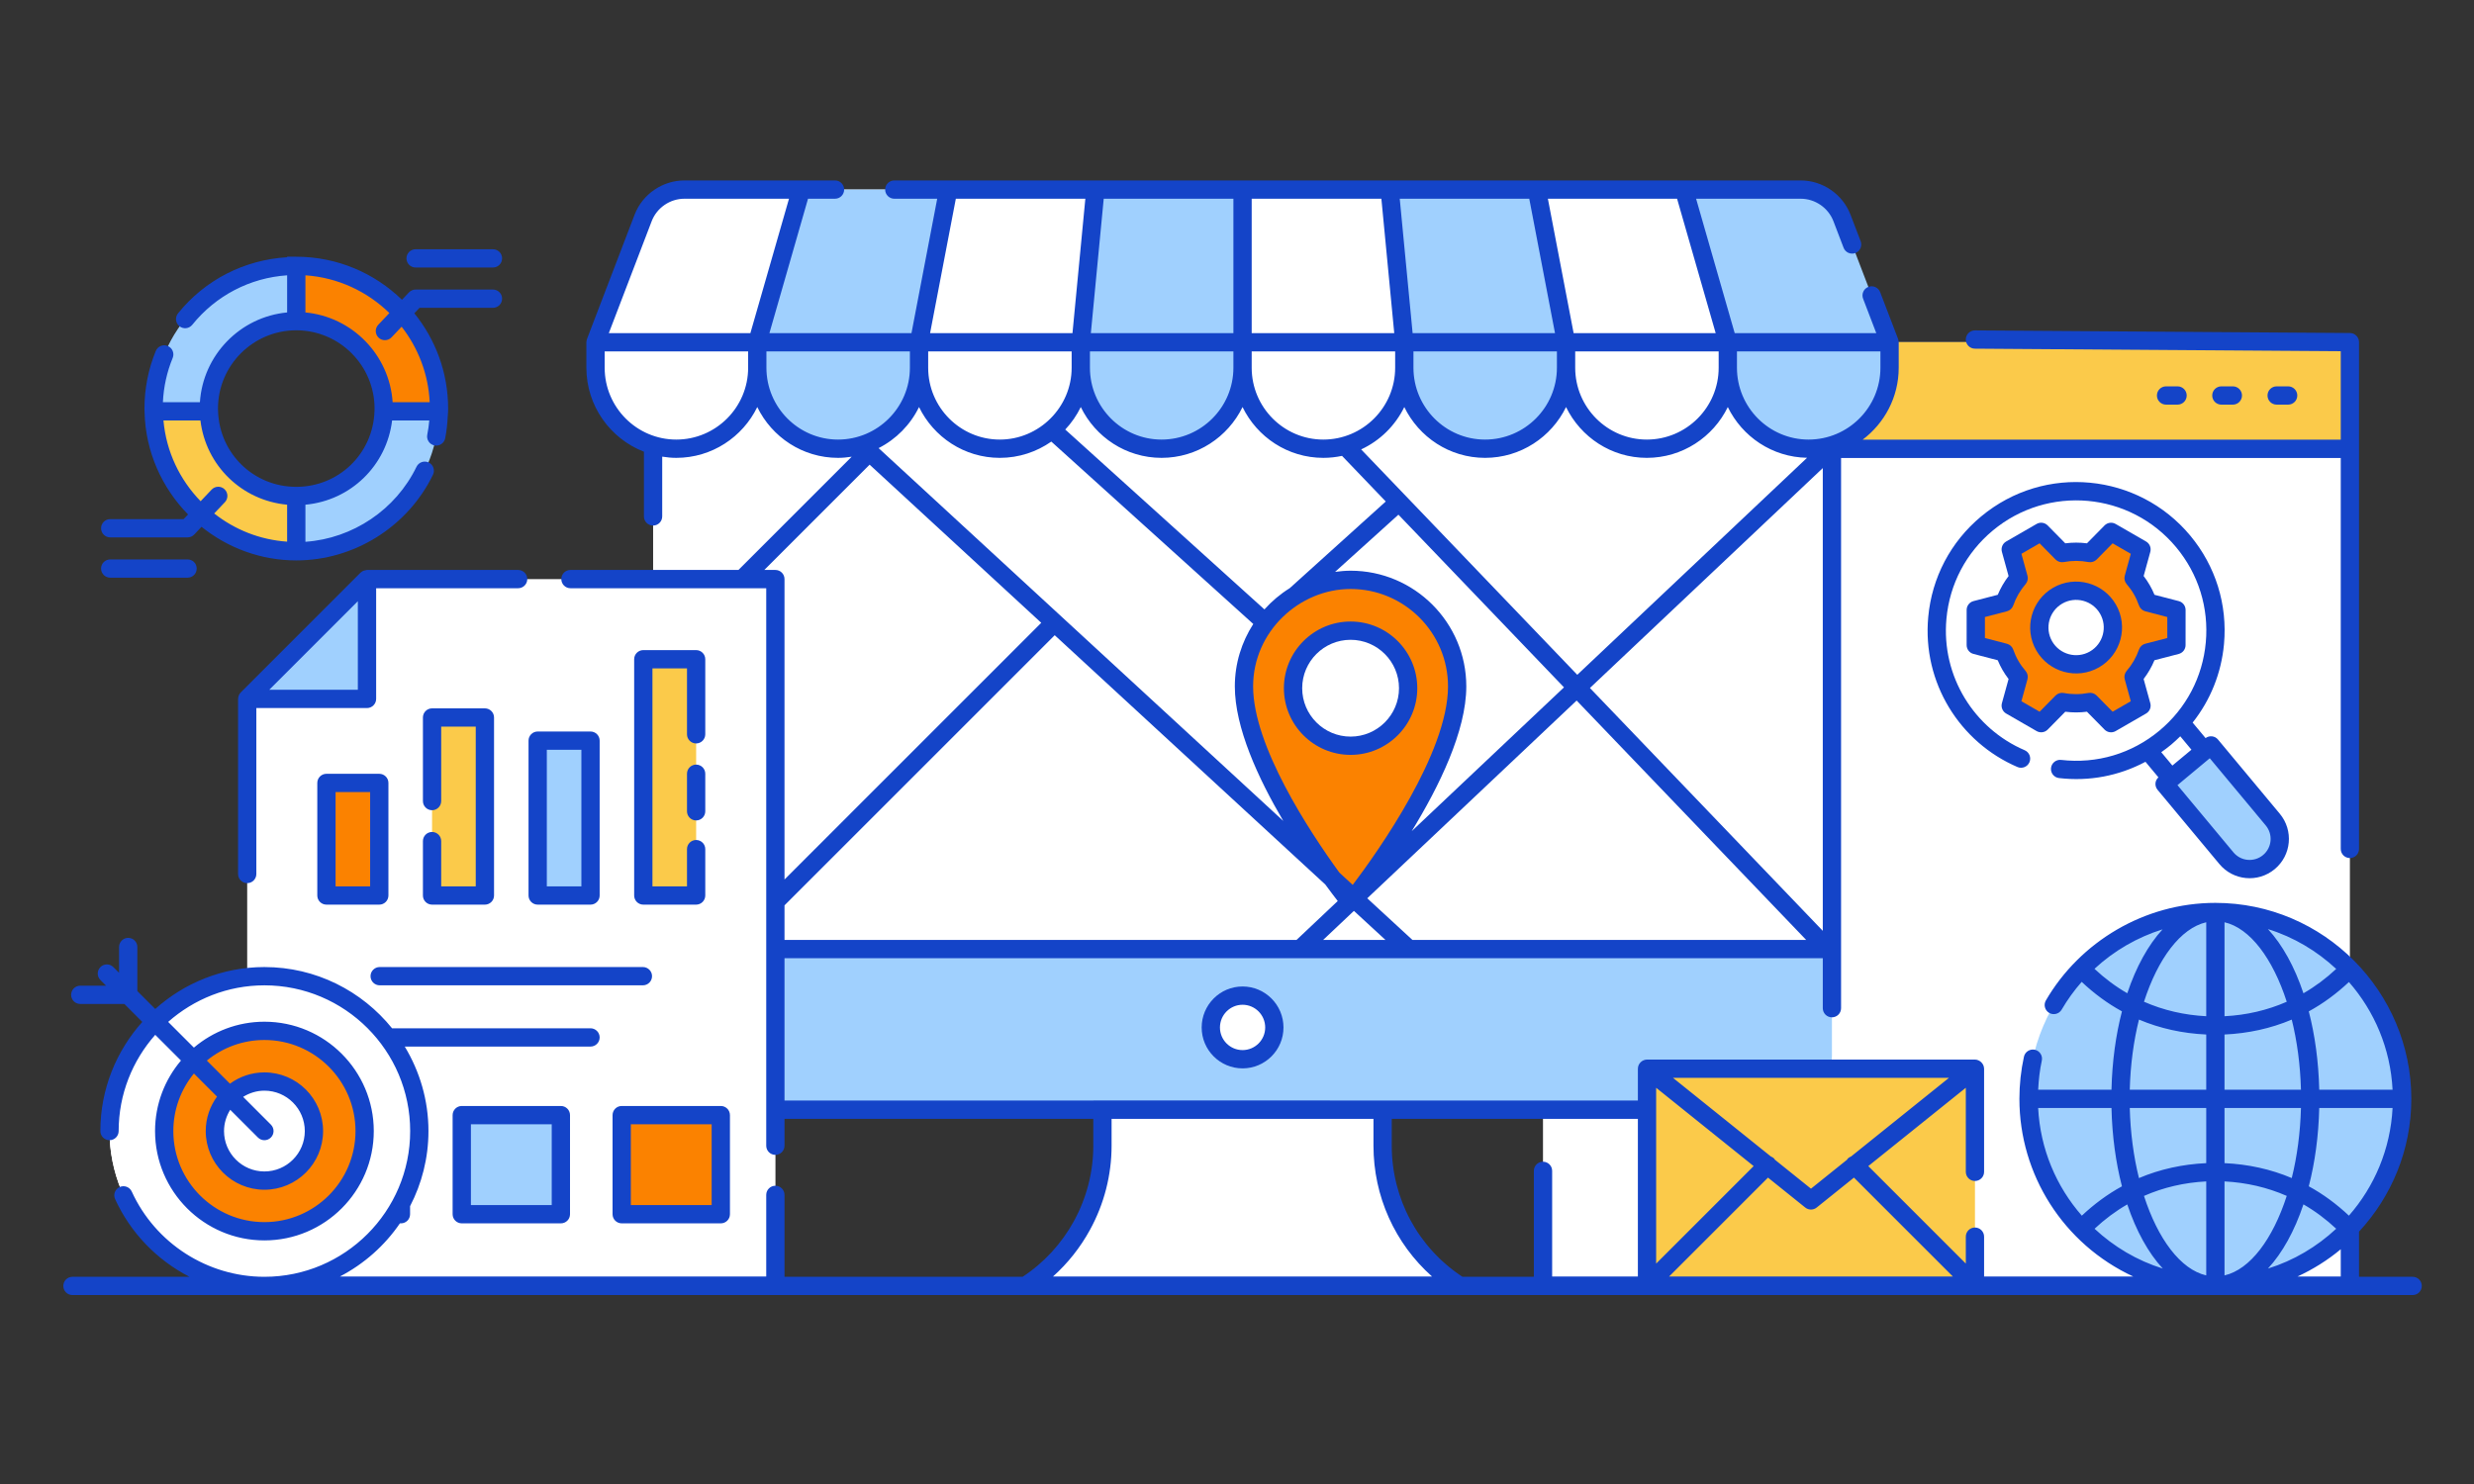
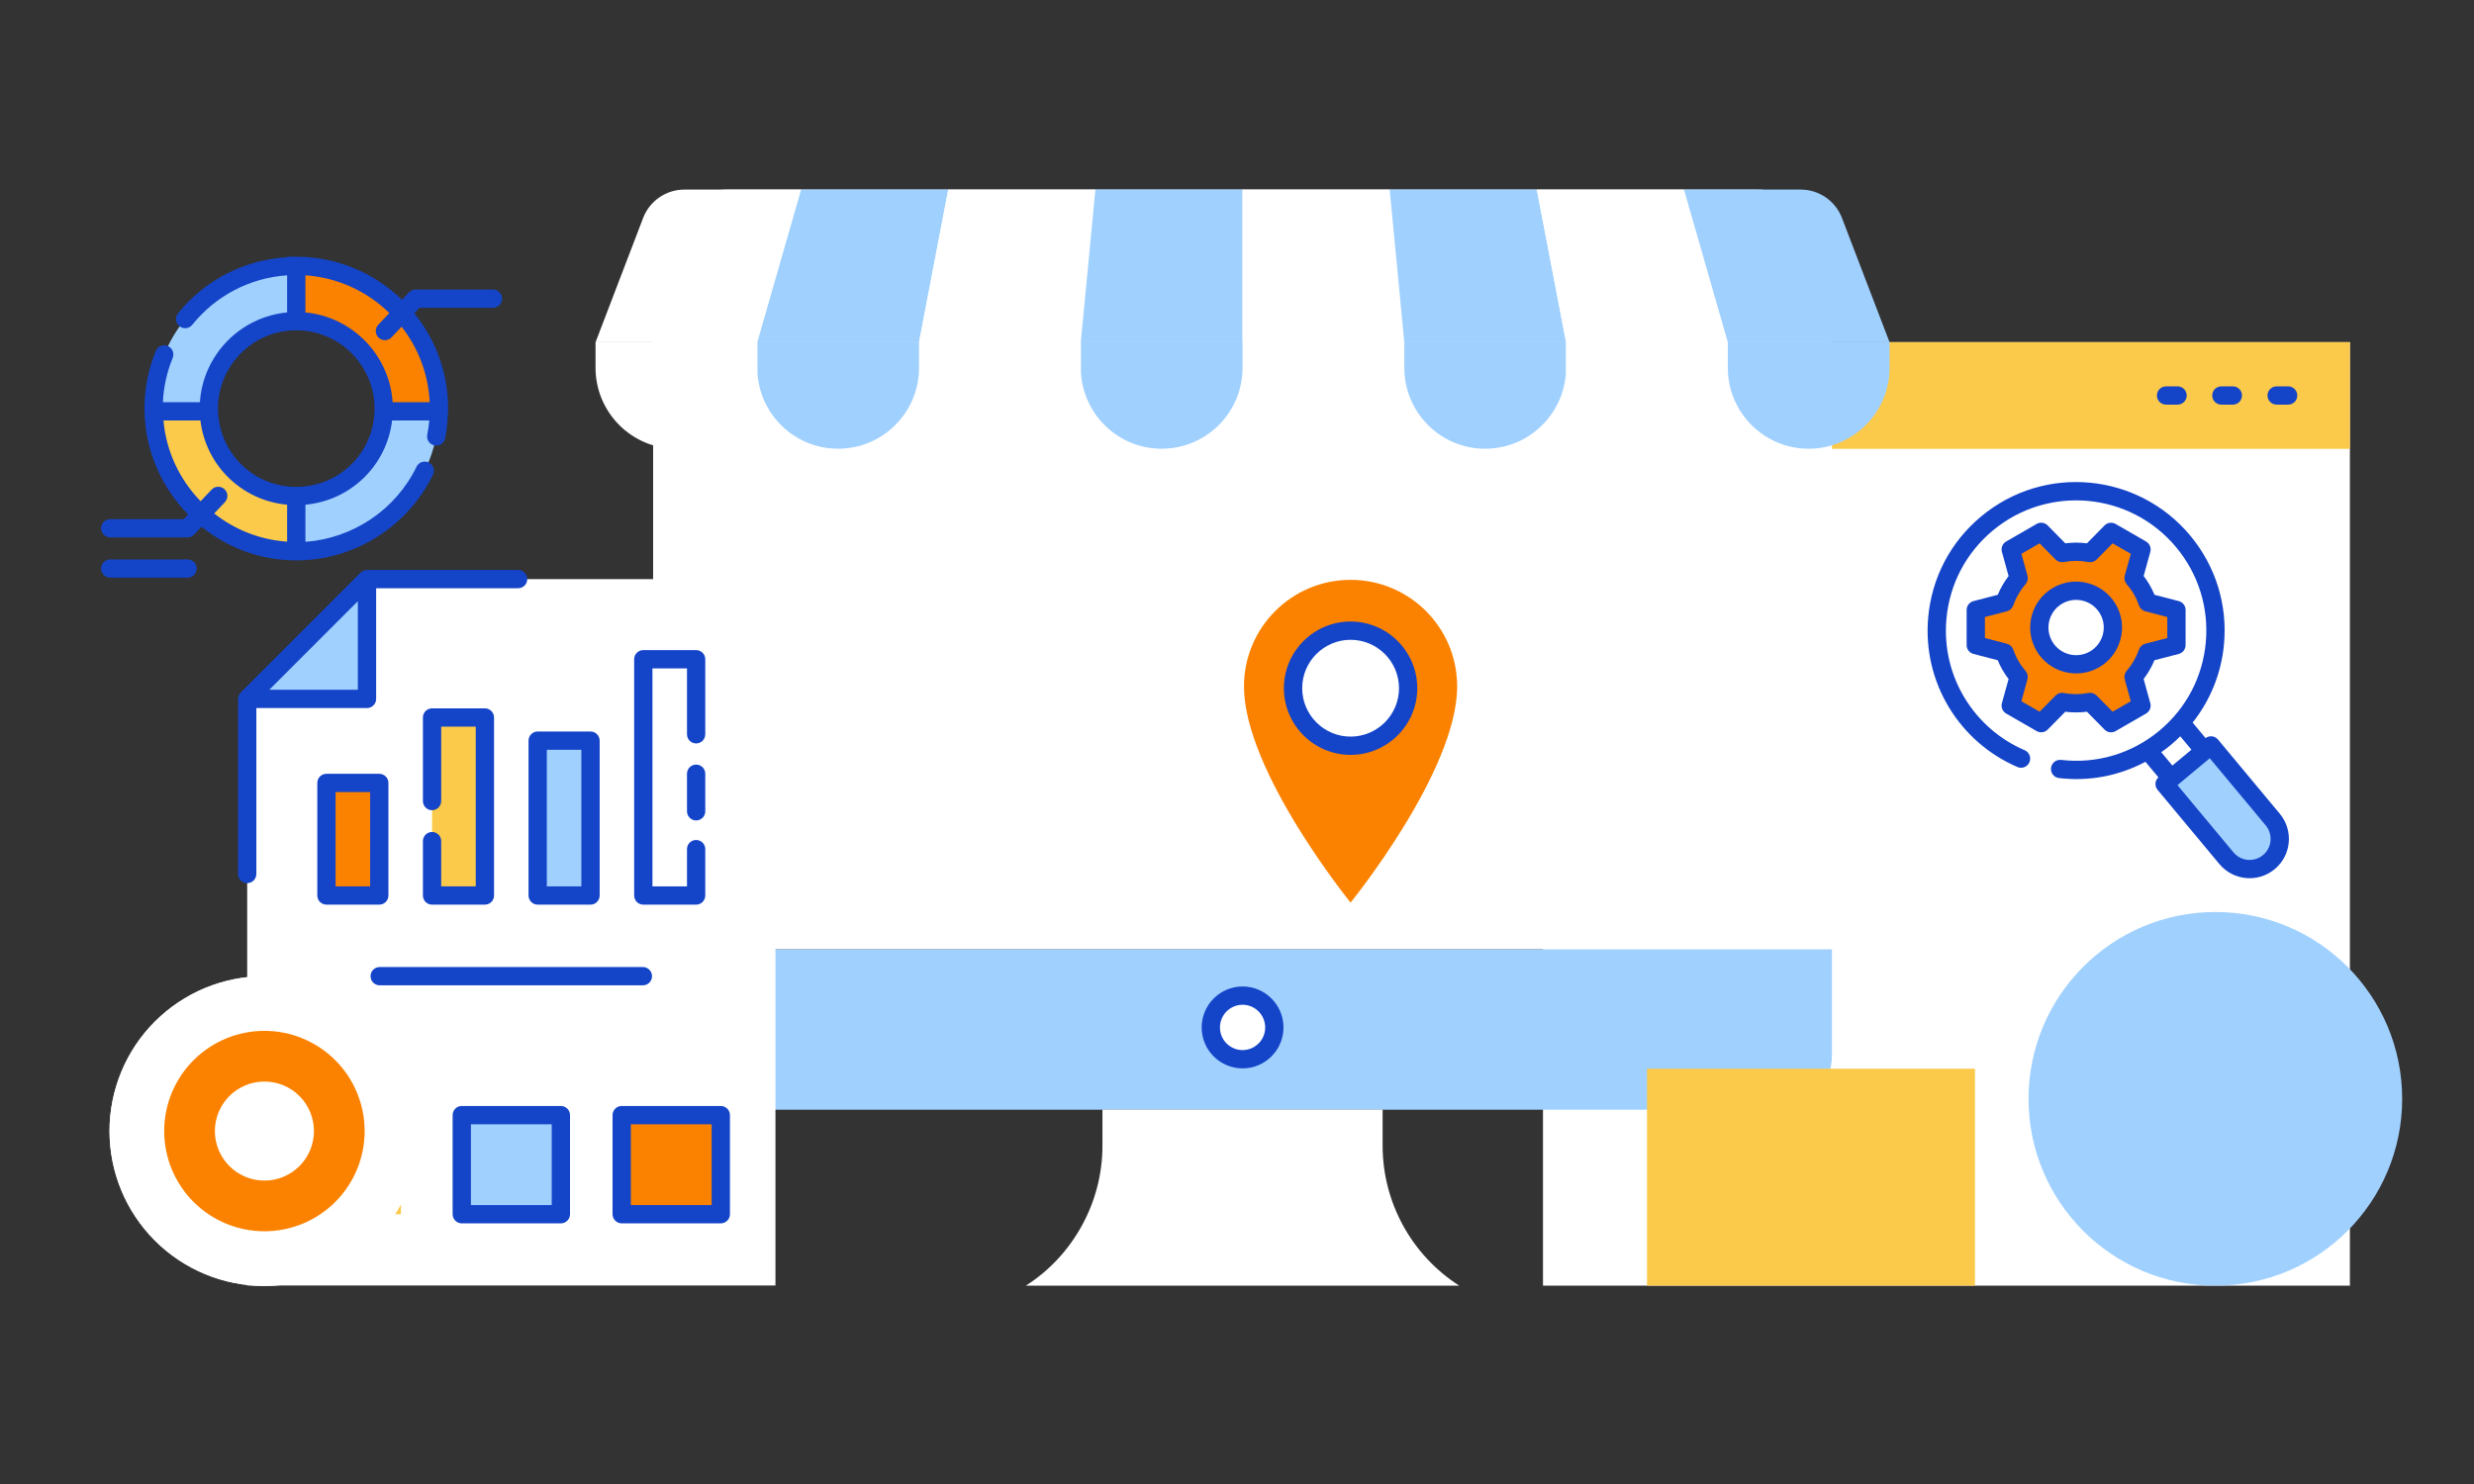
<svg xmlns="http://www.w3.org/2000/svg" width="900" viewBox="0 0 900 540" height="540" preserveAspectRatio="xMidYMid meet">
  <rect x="0" y="0" width="900" height="540" fill="#333333" stroke="none" />
  <defs>
    <clipPath id="clip-0">
      <path d="M 23 65.574 L 881.352 65.574 L 881.352 471.324 L 23 471.324 Z M 23 65.574 " clip-rule="nonzero" />
    </clipPath>
  </defs>
  <path fill="rgb(100%, 100%, 100%)" d="M 561.316 124.504 L 854.852 124.504 L 854.852 467.824 L 561.316 467.824 Z M 561.316 124.504 " fill-opacity="1" fill-rule="nonzero" />
  <path fill="rgb(98.43%, 79.219%, 29.019%)" d="M 561.316 124.504 L 854.852 124.504 L 854.852 163.324 L 561.316 163.324 Z M 561.316 124.504 " fill-opacity="1" fill-rule="nonzero" />
  <path fill="rgb(62.749%, 81.569%, 99.609%)" d="M 666.426 345.355 L 666.426 384.18 C 666.426 394.996 657.66 403.801 646.844 403.801 L 257.195 403.801 C 246.379 403.801 237.574 394.996 237.574 384.18 L 237.574 345.355 Z M 666.426 345.355 " fill-opacity="1" fill-rule="nonzero" />
  <path fill="rgb(100%, 100%, 100%)" d="M 237.594 96.176 L 237.594 345.367 L 666.445 345.367 L 666.445 96.176 C 666.445 81.16 654.27 68.984 639.254 68.984 L 264.781 68.984 C 249.766 68.984 237.594 81.16 237.594 96.176 Z M 237.594 96.176 " fill-opacity="1" fill-rule="nonzero" />
  <path fill="rgb(98.43%, 50.98%, 0.389%)" d="M 530.09 249.766 C 530.09 280.68 491.324 328.43 491.324 328.43 C 491.324 328.43 452.539 280.68 452.539 249.766 C 452.539 228.34 469.918 210.996 491.324 210.996 C 512.73 210.996 530.09 228.34 530.09 249.766 Z M 530.09 249.766 " fill-opacity="1" fill-rule="nonzero" />
  <path fill="rgb(100%, 100%, 100%)" d="M 512.258 250.422 C 512.258 251.109 512.223 251.793 512.156 252.477 C 512.09 253.156 511.988 253.836 511.855 254.508 C 511.719 255.18 511.555 255.844 511.355 256.5 C 511.156 257.156 510.926 257.801 510.664 258.434 C 510.398 259.066 510.109 259.688 509.785 260.293 C 509.461 260.898 509.109 261.484 508.727 262.055 C 508.348 262.625 507.938 263.176 507.504 263.703 C 507.07 264.234 506.609 264.742 506.125 265.227 C 505.641 265.711 505.133 266.172 504.602 266.605 C 504.074 267.043 503.523 267.449 502.953 267.832 C 502.383 268.211 501.797 268.562 501.191 268.887 C 500.586 269.211 499.965 269.504 499.332 269.766 C 498.699 270.027 498.055 270.258 497.398 270.457 C 496.742 270.656 496.078 270.824 495.406 270.957 C 494.734 271.09 494.055 271.191 493.375 271.258 C 492.691 271.324 492.008 271.359 491.324 271.359 C 490.637 271.359 489.953 271.324 489.27 271.258 C 488.59 271.191 487.91 271.09 487.238 270.957 C 486.566 270.824 485.902 270.656 485.246 270.457 C 484.59 270.258 483.945 270.027 483.312 269.766 C 482.68 269.504 482.059 269.211 481.453 268.887 C 480.848 268.562 480.262 268.211 479.691 267.832 C 479.121 267.449 478.57 267.043 478.043 266.605 C 477.512 266.172 477.004 265.711 476.52 265.227 C 476.035 264.742 475.574 264.234 475.141 263.703 C 474.707 263.176 474.297 262.625 473.918 262.055 C 473.535 261.484 473.184 260.898 472.859 260.293 C 472.535 259.688 472.246 259.066 471.98 258.434 C 471.719 257.801 471.488 257.156 471.289 256.5 C 471.09 255.844 470.926 255.18 470.789 254.508 C 470.656 253.836 470.555 253.156 470.488 252.477 C 470.422 251.793 470.387 251.109 470.387 250.422 C 470.387 249.738 470.422 249.055 470.488 248.371 C 470.555 247.688 470.656 247.012 470.789 246.34 C 470.926 245.664 471.09 245 471.289 244.344 C 471.488 243.688 471.719 243.043 471.98 242.41 C 472.246 241.777 472.539 241.16 472.859 240.555 C 473.184 239.949 473.535 239.363 473.918 238.793 C 474.297 238.223 474.707 237.672 475.141 237.141 C 475.574 236.609 476.035 236.105 476.52 235.617 C 477.004 235.133 477.512 234.676 478.043 234.238 C 478.57 233.805 479.121 233.395 479.691 233.016 C 480.262 232.633 480.848 232.281 481.453 231.961 C 482.059 231.637 482.68 231.344 483.312 231.082 C 483.945 230.816 484.59 230.586 485.246 230.387 C 485.902 230.188 486.566 230.023 487.238 229.891 C 487.91 229.754 488.59 229.656 489.27 229.586 C 489.953 229.52 490.637 229.488 491.324 229.488 C 492.008 229.488 492.691 229.52 493.375 229.586 C 494.055 229.656 494.734 229.754 495.406 229.891 C 496.078 230.023 496.742 230.188 497.398 230.387 C 498.055 230.586 498.699 230.816 499.332 231.082 C 499.965 231.344 500.586 231.637 501.191 231.961 C 501.797 232.281 502.383 232.633 502.953 233.016 C 503.523 233.395 504.074 233.805 504.602 234.238 C 505.133 234.676 505.641 235.133 506.125 235.617 C 506.609 236.105 507.07 236.609 507.504 237.141 C 507.938 237.672 508.348 238.223 508.727 238.793 C 509.109 239.363 509.461 239.949 509.785 240.555 C 510.109 241.16 510.398 241.777 510.664 242.41 C 510.926 243.043 511.156 243.688 511.355 244.344 C 511.555 245 511.719 245.664 511.855 246.34 C 511.988 247.012 512.09 247.688 512.156 248.371 C 512.223 249.055 512.258 249.738 512.258 250.422 Z M 512.258 250.422 " fill-opacity="1" fill-rule="nonzero" />
  <path fill="rgb(100%, 100%, 100%)" d="M 463.586 373.883 C 463.586 380.25 458.398 385.438 452.027 385.438 C 445.621 385.438 440.473 380.25 440.473 373.883 C 440.473 367.473 445.621 362.285 452.027 362.285 C 458.398 362.285 463.586 367.473 463.586 373.883 Z M 463.586 373.883 " fill-opacity="1" fill-rule="nonzero" />
  <path fill="rgb(100%, 100%, 100%)" d="M 530.844 467.824 L 373.18 467.824 C 381.875 462.297 388.797 454.703 393.602 445.91 C 398.406 437.164 401.051 427.215 401.051 416.93 L 401.051 403.762 L 502.973 403.762 L 502.973 416.883 C 502.973 437.5 513.496 456.723 530.844 467.824 Z M 530.844 467.824 " fill-opacity="1" fill-rule="nonzero" />
  <path fill="rgb(100%, 100%, 100%)" d="M 452.02 124.543 L 452.02 133.812 C 452.02 150.094 465.207 163.281 481.395 163.281 C 497.676 163.281 510.863 150.094 510.863 133.812 L 510.863 124.543 Z M 452.02 124.543 " fill-opacity="1" fill-rule="nonzero" />
  <path fill="rgb(62.749%, 81.569%, 99.609%)" d="M 510.863 124.543 L 510.863 133.812 C 510.863 150.094 524.051 163.281 540.238 163.281 C 556.52 163.281 569.707 150.094 569.707 133.812 L 569.707 124.543 Z M 510.863 124.543 " fill-opacity="1" fill-rule="nonzero" />
  <path fill="rgb(100%, 100%, 100%)" d="M 569.707 124.543 L 569.707 133.812 C 569.707 150.094 582.895 163.281 599.082 163.281 C 615.363 163.281 628.551 150.094 628.551 133.812 L 628.551 124.543 Z M 569.707 124.543 " fill-opacity="1" fill-rule="nonzero" />
  <path fill="rgb(62.749%, 81.569%, 99.609%)" d="M 628.551 124.543 L 628.551 133.812 C 628.551 150.094 641.738 163.281 657.926 163.281 C 674.207 163.281 687.395 150.094 687.395 133.812 L 687.395 124.543 Z M 628.551 124.543 " fill-opacity="1" fill-rule="nonzero" />
  <path fill="rgb(62.749%, 81.569%, 99.609%)" d="M 393.176 124.543 L 393.176 133.812 C 393.176 150.094 406.363 163.281 422.551 163.281 C 438.832 163.281 452.02 150.094 452.02 133.812 L 452.02 124.543 Z M 393.176 124.543 " fill-opacity="1" fill-rule="nonzero" />
  <path fill="rgb(100%, 100%, 100%)" d="M 334.332 124.543 L 334.332 133.812 C 334.332 150.094 347.52 163.281 363.707 163.281 C 379.988 163.281 393.176 150.094 393.176 133.812 L 393.176 124.543 Z M 334.332 124.543 " fill-opacity="1" fill-rule="nonzero" />
  <path fill="rgb(62.749%, 81.569%, 99.609%)" d="M 275.488 124.543 L 275.488 133.812 C 275.488 150.094 288.676 163.281 304.863 163.281 C 321.145 163.281 334.332 150.094 334.332 133.812 L 334.332 124.543 Z M 275.488 124.543 " fill-opacity="1" fill-rule="nonzero" />
  <path fill="rgb(100%, 100%, 100%)" d="M 216.645 124.543 L 216.645 133.812 C 216.645 150.094 229.832 163.281 246.02 163.281 C 262.301 163.281 275.488 150.094 275.488 133.812 L 275.488 124.543 Z M 216.645 124.543 " fill-opacity="1" fill-rule="nonzero" />
  <path fill="rgb(100%, 100%, 100%)" d="M 275.488 124.543 L 291.441 68.984 L 248.98 68.984 C 242.316 68.984 236.34 73.094 233.957 79.32 L 216.645 124.543 Z M 275.488 124.543 " fill-opacity="1" fill-rule="nonzero" />
  <path fill="rgb(62.749%, 81.569%, 99.609%)" d="M 303.766 68.984 L 291.441 68.984 L 275.488 124.543 L 334.332 124.543 L 344.965 68.984 L 325.332 68.984 " fill-opacity="1" fill-rule="nonzero" />
  <path fill="rgb(100%, 100%, 100%)" d="M 393.176 124.543 L 398.492 68.984 L 344.965 68.984 L 334.332 124.543 Z M 393.176 124.543 " fill-opacity="1" fill-rule="nonzero" />
  <path fill="rgb(62.749%, 81.569%, 99.609%)" d="M 452.02 124.543 L 452.02 68.984 L 398.492 68.984 L 393.176 124.543 Z M 452.02 124.543 " fill-opacity="1" fill-rule="nonzero" />
  <path fill="rgb(100%, 100%, 100%)" d="M 510.863 124.543 L 505.543 68.984 L 452.02 68.984 L 452.02 124.543 Z M 510.863 124.543 " fill-opacity="1" fill-rule="nonzero" />
  <path fill="rgb(62.749%, 81.569%, 99.609%)" d="M 569.707 124.543 L 559.07 68.984 L 505.543 68.984 L 510.863 124.543 Z M 569.707 124.543 " fill-opacity="1" fill-rule="nonzero" />
  <path fill="rgb(100%, 100%, 100%)" d="M 628.551 124.543 L 612.598 68.984 L 559.07 68.984 L 569.707 124.543 Z M 628.551 124.543 " fill-opacity="1" fill-rule="nonzero" />
  <path fill="rgb(62.749%, 81.569%, 99.609%)" d="M 673.773 88.969 L 670.082 79.32 C 667.695 73.094 661.723 68.984 655.059 68.984 L 612.598 68.984 L 628.551 124.543 L 687.395 124.543 L 680.867 107.5 " fill-opacity="1" fill-rule="nonzero" />
  <path fill="rgb(62.749%, 81.569%, 99.609%)" d="M 133.5 210.738 L 133.5 254.32 L 89.922 254.32 Z M 133.5 210.738 " fill-opacity="1" fill-rule="nonzero" />
  <path fill="rgb(100%, 100%, 100%)" d="M 282.098 210.734 L 282.098 467.762 L 89.922 467.762 L 89.922 254.316 L 133.5 254.316 L 133.5 210.734 Z M 282.098 210.734 " fill-opacity="1" fill-rule="nonzero" />
  <path fill="rgb(98.43%, 50.98%, 0.389%)" d="M 118.754 284.898 L 137.973 284.898 L 137.973 325.855 L 118.754 325.855 Z M 118.754 284.898 " fill-opacity="1" fill-rule="nonzero" />
  <path fill="rgb(98.43%, 79.219%, 29.019%)" d="M 157.176 261.082 L 176.395 261.082 L 176.395 325.855 L 157.176 325.855 Z M 157.176 261.082 " fill-opacity="1" fill-rule="nonzero" />
  <path fill="rgb(62.749%, 81.569%, 99.609%)" d="M 195.602 269.504 L 214.82 269.504 L 214.82 325.852 L 195.602 325.852 Z M 195.602 269.504 " fill-opacity="1" fill-rule="nonzero" />
-   <path fill="rgb(98.43%, 79.219%, 29.019%)" d="M 234.023 239.887 L 253.246 239.887 L 253.246 325.855 L 234.023 325.855 Z M 234.023 239.887 " fill-opacity="1" fill-rule="nonzero" />
  <path fill="rgb(98.43%, 79.219%, 29.019%)" d="M 109.801 405.77 L 145.855 405.77 L 145.855 441.828 L 109.801 441.828 Z M 109.801 405.77 " fill-opacity="1" fill-rule="nonzero" />
  <path fill="rgb(62.749%, 81.569%, 99.609%)" d="M 167.984 405.77 L 204.039 405.77 L 204.039 441.828 L 167.984 441.828 Z M 167.984 405.77 " fill-opacity="1" fill-rule="nonzero" />
  <path fill="rgb(98.43%, 50.98%, 0.389%)" d="M 226.164 405.77 L 262.219 405.77 L 262.219 441.828 L 226.164 441.828 Z M 226.164 405.77 " fill-opacity="1" fill-rule="nonzero" />
  <path fill="rgb(100%, 100%, 100%)" d="M 152.539 411.57 C 152.539 413.418 152.449 415.258 152.27 417.094 C 152.086 418.934 151.816 420.758 151.457 422.566 C 151.098 424.375 150.648 426.164 150.113 427.93 C 149.578 429.695 148.957 431.434 148.25 433.137 C 147.543 434.844 146.754 436.508 145.887 438.137 C 145.016 439.766 144.066 441.348 143.043 442.883 C 142.016 444.414 140.918 445.898 139.75 447.324 C 138.578 448.75 137.34 450.117 136.035 451.422 C 134.73 452.727 133.363 453.965 131.938 455.137 C 130.512 456.305 129.031 457.406 127.496 458.43 C 125.961 459.457 124.379 460.402 122.754 461.273 C 121.125 462.145 119.457 462.93 117.754 463.637 C 116.047 464.344 114.312 464.965 112.547 465.5 C 110.781 466.035 108.992 466.484 107.184 466.844 C 105.371 467.203 103.551 467.477 101.711 467.656 C 99.875 467.836 98.035 467.926 96.188 467.926 C 94.344 467.926 92.504 467.836 90.664 467.656 C 88.828 467.477 87.008 467.203 85.195 466.844 C 83.387 466.484 81.598 466.035 79.832 465.5 C 78.066 464.965 76.328 464.344 74.625 463.637 C 72.918 462.93 71.254 462.145 69.625 461.273 C 68 460.402 66.418 459.457 64.883 458.43 C 63.348 457.406 61.867 456.305 60.441 455.137 C 59.016 453.965 57.648 452.727 56.344 451.422 C 55.039 450.117 53.801 448.75 52.629 447.324 C 51.461 445.898 50.359 444.414 49.336 442.883 C 48.309 441.348 47.363 439.766 46.492 438.137 C 45.621 436.508 44.836 434.844 44.129 433.137 C 43.422 431.434 42.801 429.695 42.266 427.93 C 41.73 426.164 41.281 424.375 40.922 422.566 C 40.562 420.758 40.293 418.934 40.109 417.094 C 39.93 415.258 39.84 413.418 39.84 411.57 C 39.84 409.727 39.93 407.883 40.109 406.047 C 40.293 404.211 40.562 402.387 40.922 400.578 C 41.281 398.766 41.73 396.98 42.266 395.211 C 42.801 393.445 43.422 391.711 44.129 390.004 C 44.836 388.301 45.621 386.633 46.492 385.004 C 47.363 383.379 48.309 381.797 49.336 380.262 C 50.359 378.727 51.461 377.246 52.629 375.82 C 53.801 374.395 55.039 373.027 56.344 371.723 C 57.648 370.418 59.016 369.18 60.441 368.008 C 61.867 366.836 63.348 365.738 64.883 364.715 C 66.418 363.688 68 362.742 69.625 361.871 C 71.254 361 72.918 360.211 74.625 359.504 C 76.328 358.801 78.066 358.18 79.832 357.641 C 81.598 357.105 83.387 356.66 85.195 356.297 C 87.008 355.938 88.828 355.668 90.664 355.488 C 92.504 355.305 94.344 355.215 96.188 355.215 C 98.035 355.215 99.875 355.305 101.711 355.488 C 103.551 355.668 105.371 355.938 107.184 356.297 C 108.992 356.66 110.781 357.105 112.547 357.641 C 114.312 358.18 116.047 358.801 117.754 359.504 C 119.457 360.211 121.125 361 122.754 361.871 C 124.379 362.742 125.961 363.688 127.496 364.715 C 129.031 365.738 130.512 366.836 131.938 368.008 C 133.363 369.18 134.73 370.418 136.035 371.723 C 137.34 373.027 138.578 374.395 139.75 375.82 C 140.918 377.246 142.016 378.727 143.043 380.262 C 144.066 381.797 145.016 383.379 145.887 385.004 C 146.754 386.633 147.543 388.301 148.25 390.004 C 148.957 391.711 149.578 393.445 150.113 395.211 C 150.648 396.98 151.098 398.766 151.457 400.578 C 151.816 402.387 152.086 404.211 152.27 406.047 C 152.449 407.883 152.539 409.727 152.539 411.57 Z M 152.539 411.57 " fill-opacity="1" fill-rule="nonzero" />
  <path fill="rgb(98.43%, 50.98%, 0.389%)" d="M 132.648 411.57 C 132.648 412.766 132.59 413.957 132.473 415.145 C 132.355 416.336 132.184 417.516 131.949 418.684 C 131.715 419.855 131.426 421.016 131.078 422.156 C 130.734 423.301 130.332 424.422 129.875 425.527 C 129.418 426.629 128.906 427.707 128.344 428.762 C 127.781 429.812 127.168 430.836 126.504 431.828 C 125.84 432.824 125.133 433.781 124.375 434.703 C 123.617 435.629 122.816 436.512 121.969 437.355 C 121.125 438.199 120.242 439 119.32 439.758 C 118.395 440.516 117.438 441.227 116.445 441.891 C 115.453 442.555 114.43 443.168 113.375 443.73 C 112.324 444.293 111.246 444.805 110.141 445.262 C 109.039 445.719 107.914 446.117 106.773 446.465 C 105.629 446.812 104.473 447.102 103.301 447.336 C 102.133 447.566 100.953 447.742 99.762 447.859 C 98.574 447.977 97.383 448.035 96.188 448.035 C 94.996 448.035 93.805 447.977 92.617 447.859 C 91.426 447.742 90.246 447.566 89.074 447.336 C 87.906 447.102 86.746 446.812 85.605 446.465 C 84.461 446.117 83.34 445.719 82.234 445.262 C 81.133 444.805 80.055 444.293 79 443.73 C 77.949 443.168 76.926 442.555 75.934 441.891 C 74.941 441.227 73.98 440.516 73.059 439.758 C 72.137 439 71.254 438.199 70.406 437.355 C 69.562 436.512 68.762 435.629 68.004 434.703 C 67.246 433.781 66.535 432.824 65.875 431.828 C 65.211 430.836 64.598 429.812 64.035 428.762 C 63.473 427.707 62.961 426.629 62.504 425.527 C 62.047 424.422 61.645 423.301 61.297 422.156 C 60.953 421.016 60.664 419.855 60.43 418.684 C 60.195 417.516 60.02 416.336 59.902 415.145 C 59.789 413.957 59.73 412.766 59.73 411.57 C 59.73 410.379 59.789 409.188 59.902 407.996 C 60.02 406.809 60.195 405.629 60.43 404.457 C 60.664 403.285 60.953 402.129 61.297 400.988 C 61.645 399.844 62.047 398.719 62.504 397.617 C 62.961 396.516 63.473 395.438 64.035 394.383 C 64.598 393.328 65.211 392.305 65.875 391.312 C 66.535 390.32 67.246 389.363 68.004 388.438 C 68.762 387.516 69.562 386.633 70.406 385.789 C 71.254 384.941 72.137 384.141 73.059 383.383 C 73.98 382.625 74.941 381.918 75.934 381.254 C 76.926 380.59 77.949 379.977 79 379.414 C 80.055 378.852 81.133 378.34 82.234 377.883 C 83.34 377.426 84.461 377.023 85.605 376.676 C 86.746 376.332 87.906 376.043 89.074 375.809 C 90.246 375.574 91.426 375.398 92.617 375.281 C 93.805 375.164 94.996 375.109 96.188 375.109 C 97.383 375.109 98.574 375.164 99.762 375.281 C 100.953 375.398 102.133 375.574 103.301 375.809 C 104.473 376.043 105.629 376.332 106.773 376.676 C 107.914 377.023 109.039 377.426 110.141 377.883 C 111.246 378.34 112.324 378.852 113.375 379.414 C 114.43 379.977 115.453 380.59 116.445 381.254 C 117.438 381.918 118.395 382.625 119.32 383.383 C 120.242 384.141 121.125 384.941 121.969 385.789 C 122.816 386.633 123.617 387.516 124.375 388.438 C 125.133 389.363 125.84 390.32 126.504 391.312 C 127.168 392.305 127.781 393.328 128.344 394.383 C 128.906 395.438 129.418 396.516 129.875 397.617 C 130.332 398.719 130.734 399.844 131.078 400.988 C 131.426 402.129 131.715 403.285 131.949 404.457 C 132.184 405.629 132.355 406.809 132.473 407.996 C 132.59 409.188 132.648 410.379 132.648 411.57 Z M 132.648 411.57 " fill-opacity="1" fill-rule="nonzero" />
  <path fill="rgb(100%, 100%, 100%)" d="M 114.211 411.57 C 114.211 412.16 114.18 412.75 114.125 413.34 C 114.066 413.926 113.98 414.508 113.863 415.086 C 113.75 415.668 113.605 416.238 113.434 416.805 C 113.262 417.367 113.062 417.922 112.84 418.469 C 112.613 419.016 112.359 419.547 112.082 420.066 C 111.805 420.586 111.5 421.094 111.172 421.586 C 110.844 422.074 110.492 422.547 110.121 423.004 C 109.746 423.461 109.348 423.898 108.934 424.316 C 108.516 424.734 108.078 425.129 107.621 425.504 C 107.164 425.879 106.691 426.23 106.199 426.559 C 105.711 426.883 105.203 427.188 104.684 427.465 C 104.164 427.746 103.629 427.996 103.086 428.223 C 102.539 428.449 101.984 428.648 101.422 428.816 C 100.855 428.988 100.285 429.133 99.703 429.246 C 99.125 429.363 98.543 429.449 97.957 429.508 C 97.367 429.566 96.781 429.594 96.188 429.594 C 95.598 429.594 95.012 429.566 94.422 429.508 C 93.836 429.449 93.254 429.363 92.672 429.246 C 92.094 429.133 91.523 428.988 90.957 428.816 C 90.395 428.648 89.84 428.449 89.293 428.223 C 88.746 427.996 88.215 427.746 87.695 427.465 C 87.172 427.188 86.668 426.883 86.176 426.559 C 85.688 426.23 85.215 425.879 84.758 425.504 C 84.301 425.129 83.863 424.734 83.445 424.316 C 83.027 423.898 82.633 423.461 82.258 423.004 C 81.883 422.547 81.535 422.074 81.207 421.586 C 80.879 421.094 80.574 420.586 80.297 420.066 C 80.02 419.547 79.766 419.016 79.539 418.469 C 79.312 417.922 79.117 417.367 78.945 416.805 C 78.773 416.238 78.629 415.668 78.516 415.086 C 78.398 414.508 78.312 413.926 78.254 413.34 C 78.199 412.75 78.168 412.16 78.168 411.57 C 78.168 410.98 78.199 410.391 78.254 409.805 C 78.312 409.219 78.398 408.633 78.516 408.055 C 78.629 407.477 78.773 406.906 78.945 406.34 C 79.117 405.773 79.312 405.219 79.539 404.676 C 79.766 404.129 80.02 403.598 80.297 403.074 C 80.574 402.555 80.879 402.051 81.207 401.559 C 81.535 401.066 81.883 400.594 82.258 400.137 C 82.633 399.684 83.027 399.246 83.445 398.828 C 83.863 398.41 84.301 398.016 84.758 397.641 C 85.215 397.266 85.688 396.914 86.176 396.586 C 86.668 396.258 87.172 395.957 87.695 395.676 C 88.215 395.398 88.746 395.148 89.293 394.922 C 89.84 394.695 90.395 394.496 90.957 394.324 C 91.523 394.152 92.094 394.012 92.672 393.895 C 93.254 393.781 93.836 393.695 94.422 393.637 C 95.012 393.578 95.598 393.551 96.188 393.551 C 96.781 393.551 97.367 393.578 97.957 393.637 C 98.543 393.695 99.125 393.781 99.703 393.895 C 100.285 394.012 100.855 394.152 101.422 394.324 C 101.984 394.496 102.539 394.695 103.086 394.922 C 103.629 395.148 104.164 395.398 104.684 395.676 C 105.203 395.957 105.711 396.258 106.199 396.586 C 106.691 396.914 107.164 397.266 107.621 397.641 C 108.078 398.016 108.516 398.41 108.934 398.828 C 109.348 399.246 109.746 399.684 110.121 400.137 C 110.492 400.594 110.844 401.066 111.172 401.559 C 111.5 402.051 111.805 402.555 112.082 403.074 C 112.359 403.598 112.613 404.129 112.84 404.676 C 113.062 405.219 113.262 405.773 113.434 406.34 C 113.605 406.906 113.75 407.477 113.863 408.055 C 113.98 408.633 114.066 409.219 114.125 409.805 C 114.18 410.391 114.211 410.98 114.211 411.57 Z M 114.211 411.57 " fill-opacity="1" fill-rule="nonzero" />
  <path fill="rgb(100%, 100%, 100%)" d="M 779.207 270.465 L 791.254 260.445 L 801.891 273.238 L 789.844 283.258 Z M 779.207 270.465 " fill-opacity="1" fill-rule="nonzero" />
  <path fill="rgb(100%, 100%, 100%)" d="M 735.227 276.047 C 728.109 272.992 721.59 268.258 716.293 261.898 C 698.379 240.379 701.301 208.41 722.816 190.492 C 744.332 172.574 776.301 175.496 794.215 197.016 C 812.129 218.535 809.211 250.504 787.691 268.422 C 776.598 277.66 762.719 281.359 749.426 279.824 " fill-opacity="1" fill-rule="nonzero" />
  <path fill="rgb(62.749%, 81.569%, 99.609%)" d="M 809.934 312.285 L 787.441 285.27 L 804.305 271.227 L 826.797 298.242 C 830.676 302.902 830.043 309.82 825.387 313.699 C 820.73 317.578 813.809 316.945 809.934 312.285 Z M 809.934 312.285 " fill-opacity="1" fill-rule="nonzero" />
  <path fill="rgb(98.43%, 79.219%, 29.019%)" d="M 781.27 219.219 C 780.711 217.629 780.016 216.062 779.145 214.551 C 778.27 213.035 777.262 211.648 776.164 210.371 L 779.039 199.926 L 767.961 193.535 L 760.371 201.258 C 757.023 200.621 753.559 200.613 750.145 201.258 L 742.539 193.535 L 731.469 199.926 L 734.352 210.379 C 732.09 213.012 730.367 216.012 729.242 219.223 L 718.762 221.945 L 718.754 234.734 L 729.238 237.465 C 729.797 239.055 730.492 240.621 731.367 242.137 C 732.238 243.648 733.25 245.035 734.348 246.316 L 731.469 256.758 L 742.547 263.148 L 750.145 255.43 C 753.488 256.062 756.949 256.07 760.359 255.43 L 767.969 263.152 L 779.039 256.758 L 776.156 246.312 C 778.422 243.676 780.145 240.668 781.27 237.453 L 791.75 234.738 L 791.754 221.949 Z M 761.949 239.938 C 755.543 243.637 747.355 241.441 743.66 235.039 C 739.965 228.633 742.156 220.445 748.559 216.746 C 754.965 213.051 763.152 215.246 766.848 221.648 C 770.547 228.051 768.352 236.242 761.949 239.938 Z M 761.949 239.938 " fill-opacity="1" fill-rule="nonzero" />
  <path fill="rgb(98.43%, 50.98%, 0.389%)" d="M 781.27 219.219 C 780.711 217.629 780.016 216.062 779.145 214.551 C 778.27 213.035 777.262 211.648 776.164 210.371 L 779.039 199.926 L 767.961 193.535 L 760.371 201.258 C 757.023 200.621 753.559 200.613 750.145 201.258 L 742.539 193.535 L 731.469 199.926 L 734.352 210.379 C 732.09 213.012 730.367 216.012 729.242 219.223 L 718.762 221.945 L 718.754 234.734 L 729.238 237.465 C 729.797 239.055 730.492 240.621 731.367 242.137 C 732.238 243.648 733.25 245.035 734.348 246.316 L 731.469 256.758 L 742.547 263.148 L 750.145 255.43 C 753.488 256.062 756.949 256.07 760.359 255.43 L 767.969 263.152 L 779.039 256.758 L 776.156 246.312 C 778.422 243.676 780.145 240.668 781.27 237.453 L 791.75 234.738 L 791.754 221.949 Z M 761.949 239.938 C 755.543 243.637 747.355 241.441 743.66 235.039 C 739.965 228.633 742.156 220.445 748.559 216.746 C 754.965 213.051 763.152 215.246 766.848 221.648 C 770.547 228.051 768.352 236.242 761.949 239.938 Z M 761.949 239.938 " fill-opacity="1" fill-rule="nonzero" />
  <path fill="rgb(62.749%, 81.569%, 99.609%)" d="M 873.871 399.844 C 873.871 437.383 843.457 467.824 805.922 467.824 C 768.387 467.824 737.949 437.383 737.949 399.844 C 737.949 362.305 768.387 331.863 805.922 331.863 C 843.457 331.863 873.871 362.305 873.871 399.844 Z M 873.871 399.844 " fill-opacity="1" fill-rule="nonzero" />
  <path fill="rgb(98.43%, 79.219%, 29.019%)" d="M 599.156 388.891 L 718.457 388.891 L 718.457 467.824 L 599.156 467.824 Z M 599.156 388.891 " fill-opacity="1" fill-rule="nonzero" />
  <path fill="rgb(62.749%, 81.569%, 99.609%)" d="M 159.676 149.68 C 159.148 177.891 136.117 200.594 107.777 200.594 L 107.777 180.477 C 125.02 180.477 139.035 166.789 139.562 149.68 Z M 159.676 149.68 " fill-opacity="1" fill-rule="nonzero" />
  <path fill="rgb(98.43%, 50.98%, 0.389%)" d="M 159.695 148.668 C 159.695 149 159.695 149.352 159.676 149.68 L 139.562 149.68 C 139.582 149.352 139.582 149 139.582 148.668 C 139.582 131.098 125.348 116.859 107.777 116.859 L 107.777 96.746 C 136.445 96.746 159.695 120 159.695 148.668 Z M 159.695 148.668 " fill-opacity="1" fill-rule="nonzero" />
  <path fill="rgb(62.749%, 81.569%, 99.609%)" d="M 107.777 96.746 L 107.777 116.859 C 90.23 116.859 75.973 131.098 75.973 148.668 C 75.973 149 75.973 149.352 75.996 149.68 L 55.902 149.68 C 55.879 149.352 55.879 149 55.879 148.668 C 55.879 120 79.109 96.746 107.777 96.746 Z M 107.777 96.746 " fill-opacity="1" fill-rule="nonzero" />
  <path fill="rgb(98.43%, 79.219%, 29.019%)" d="M 107.77 180.469 L 107.77 200.598 C 79.434 200.598 56.422 177.879 55.91 149.684 L 75.988 149.684 C 76.527 166.785 90.547 180.469 107.77 180.469 Z M 107.77 180.469 " fill-opacity="1" fill-rule="nonzero" />
  <path fill="rgb(100%, 100%, 100%)" d="M 152.539 411.57 C 152.539 413.418 152.449 415.258 152.27 417.094 C 152.086 418.934 151.816 420.758 151.457 422.566 C 151.098 424.375 150.648 426.164 150.113 427.93 C 149.578 429.695 148.957 431.434 148.25 433.137 C 147.543 434.844 146.754 436.508 145.887 438.137 C 145.016 439.766 144.066 441.348 143.043 442.883 C 142.016 444.414 140.918 445.898 139.75 447.324 C 138.578 448.75 137.34 450.117 136.035 451.422 C 134.73 452.727 133.363 453.965 131.938 455.137 C 130.512 456.305 129.031 457.406 127.496 458.43 C 125.961 459.457 124.379 460.402 122.754 461.273 C 121.125 462.145 119.457 462.93 117.754 463.637 C 116.047 464.344 114.312 464.965 112.547 465.5 C 110.781 466.035 108.992 466.484 107.184 466.844 C 105.371 467.203 103.551 467.477 101.711 467.656 C 99.875 467.836 98.035 467.926 96.188 467.926 C 94.344 467.926 92.504 467.836 90.664 467.656 C 88.828 467.477 87.008 467.203 85.195 466.844 C 83.387 466.484 81.598 466.035 79.832 465.5 C 78.066 464.965 76.328 464.344 74.625 463.637 C 72.918 462.93 71.254 462.145 69.625 461.273 C 68 460.402 66.418 459.457 64.883 458.43 C 63.348 457.406 61.867 456.305 60.441 455.137 C 59.016 453.965 57.648 452.727 56.344 451.422 C 55.039 450.117 53.801 448.75 52.629 447.324 C 51.461 445.898 50.359 444.414 49.336 442.883 C 48.309 441.348 47.363 439.766 46.492 438.137 C 45.621 436.508 44.836 434.844 44.129 433.137 C 43.422 431.434 42.801 429.695 42.266 427.93 C 41.73 426.164 41.281 424.375 40.922 422.566 C 40.562 420.758 40.293 418.934 40.109 417.094 C 39.93 415.258 39.84 413.418 39.84 411.57 C 39.84 409.727 39.93 407.883 40.109 406.047 C 40.293 404.211 40.562 402.387 40.922 400.578 C 41.281 398.766 41.73 396.98 42.266 395.211 C 42.801 393.445 43.422 391.711 44.129 390.004 C 44.836 388.301 45.621 386.633 46.492 385.004 C 47.363 383.379 48.309 381.797 49.336 380.262 C 50.359 378.727 51.461 377.246 52.629 375.82 C 53.801 374.395 55.039 373.027 56.344 371.723 C 57.648 370.418 59.016 369.18 60.441 368.008 C 61.867 366.836 63.348 365.738 64.883 364.715 C 66.418 363.688 68 362.742 69.625 361.871 C 71.254 361 72.918 360.211 74.625 359.504 C 76.328 358.801 78.066 358.18 79.832 357.641 C 81.598 357.105 83.387 356.66 85.195 356.297 C 87.008 355.938 88.828 355.668 90.664 355.488 C 92.504 355.305 94.344 355.215 96.188 355.215 C 98.035 355.215 99.875 355.305 101.711 355.488 C 103.551 355.668 105.371 355.938 107.184 356.297 C 108.992 356.66 110.781 357.105 112.547 357.641 C 114.312 358.18 116.047 358.801 117.754 359.504 C 119.457 360.211 121.125 361 122.754 361.871 C 124.379 362.742 125.961 363.688 127.496 364.715 C 129.031 365.738 130.512 366.836 131.938 368.008 C 133.363 369.18 134.73 370.418 136.035 371.723 C 137.34 373.027 138.578 374.395 139.75 375.82 C 140.918 377.246 142.016 378.727 143.043 380.262 C 144.066 381.797 145.016 383.379 145.887 385.004 C 146.754 386.633 147.543 388.301 148.25 390.004 C 148.957 391.711 149.578 393.445 150.113 395.211 C 150.648 396.98 151.098 398.766 151.457 400.578 C 151.816 402.387 152.086 404.211 152.27 406.047 C 152.449 407.883 152.539 409.727 152.539 411.57 Z M 152.539 411.57 " fill-opacity="1" fill-rule="nonzero" />
  <path fill="rgb(98.43%, 50.98%, 0.389%)" d="M 132.648 411.57 C 132.648 412.766 132.59 413.957 132.473 415.145 C 132.355 416.336 132.184 417.516 131.949 418.684 C 131.715 419.855 131.426 421.016 131.078 422.156 C 130.734 423.301 130.332 424.422 129.875 425.527 C 129.418 426.629 128.906 427.707 128.344 428.762 C 127.781 429.812 127.168 430.836 126.504 431.828 C 125.84 432.824 125.133 433.781 124.375 434.703 C 123.617 435.629 122.816 436.512 121.969 437.355 C 121.125 438.199 120.242 439 119.32 439.758 C 118.395 440.516 117.438 441.227 116.445 441.891 C 115.453 442.555 114.43 443.168 113.375 443.73 C 112.324 444.293 111.246 444.805 110.141 445.262 C 109.039 445.719 107.914 446.117 106.773 446.465 C 105.629 446.812 104.473 447.102 103.301 447.336 C 102.133 447.566 100.953 447.742 99.762 447.859 C 98.574 447.977 97.383 448.035 96.188 448.035 C 94.996 448.035 93.805 447.977 92.617 447.859 C 91.426 447.742 90.246 447.566 89.074 447.336 C 87.906 447.102 86.746 446.812 85.605 446.465 C 84.461 446.117 83.34 445.719 82.234 445.262 C 81.133 444.805 80.055 444.293 79 443.73 C 77.949 443.168 76.926 442.555 75.934 441.891 C 74.941 441.227 73.98 440.516 73.059 439.758 C 72.137 439 71.254 438.199 70.406 437.355 C 69.562 436.512 68.762 435.629 68.004 434.703 C 67.246 433.781 66.535 432.824 65.875 431.828 C 65.211 430.836 64.598 429.812 64.035 428.762 C 63.473 427.707 62.961 426.629 62.504 425.527 C 62.047 424.422 61.645 423.301 61.297 422.156 C 60.953 421.016 60.664 419.855 60.43 418.684 C 60.195 417.516 60.02 416.336 59.902 415.145 C 59.789 413.957 59.73 412.766 59.73 411.57 C 59.73 410.379 59.789 409.188 59.902 407.996 C 60.02 406.809 60.195 405.629 60.43 404.457 C 60.664 403.285 60.953 402.129 61.297 400.988 C 61.645 399.844 62.047 398.719 62.504 397.617 C 62.961 396.516 63.473 395.438 64.035 394.383 C 64.598 393.328 65.211 392.305 65.875 391.312 C 66.535 390.32 67.246 389.363 68.004 388.438 C 68.762 387.516 69.562 386.633 70.406 385.789 C 71.254 384.941 72.137 384.141 73.059 383.383 C 73.98 382.625 74.941 381.918 75.934 381.254 C 76.926 380.59 77.949 379.977 79 379.414 C 80.055 378.852 81.133 378.34 82.234 377.883 C 83.34 377.426 84.461 377.023 85.605 376.676 C 86.746 376.332 87.906 376.043 89.074 375.809 C 90.246 375.574 91.426 375.398 92.617 375.281 C 93.805 375.164 94.996 375.109 96.188 375.109 C 97.383 375.109 98.574 375.164 99.762 375.281 C 100.953 375.398 102.133 375.574 103.301 375.809 C 104.473 376.043 105.629 376.332 106.773 376.676 C 107.914 377.023 109.039 377.426 110.141 377.883 C 111.246 378.34 112.324 378.852 113.375 379.414 C 114.43 379.977 115.453 380.59 116.445 381.254 C 117.438 381.918 118.395 382.625 119.32 383.383 C 120.242 384.141 121.125 384.941 121.969 385.789 C 122.816 386.633 123.617 387.516 124.375 388.438 C 125.133 389.363 125.84 390.32 126.504 391.312 C 127.168 392.305 127.781 393.328 128.344 394.383 C 128.906 395.438 129.418 396.516 129.875 397.617 C 130.332 398.719 130.734 399.844 131.078 400.988 C 131.426 402.129 131.715 403.285 131.949 404.457 C 132.184 405.629 132.355 406.809 132.473 407.996 C 132.59 409.188 132.648 410.379 132.648 411.57 Z M 132.648 411.57 " fill-opacity="1" fill-rule="nonzero" />
  <path fill="rgb(100%, 100%, 100%)" d="M 114.211 411.57 C 114.211 412.16 114.18 412.75 114.125 413.34 C 114.066 413.926 113.98 414.508 113.863 415.086 C 113.75 415.668 113.605 416.238 113.434 416.805 C 113.262 417.367 113.062 417.922 112.84 418.469 C 112.613 419.016 112.359 419.547 112.082 420.066 C 111.805 420.586 111.5 421.094 111.172 421.586 C 110.844 422.074 110.492 422.547 110.121 423.004 C 109.746 423.461 109.348 423.898 108.934 424.316 C 108.516 424.734 108.078 425.129 107.621 425.504 C 107.164 425.879 106.691 426.23 106.199 426.559 C 105.711 426.883 105.203 427.188 104.684 427.465 C 104.164 427.746 103.629 427.996 103.086 428.223 C 102.539 428.449 101.984 428.648 101.422 428.816 C 100.855 428.988 100.285 429.133 99.703 429.246 C 99.125 429.363 98.543 429.449 97.957 429.508 C 97.367 429.566 96.781 429.594 96.188 429.594 C 95.598 429.594 95.012 429.566 94.422 429.508 C 93.836 429.449 93.254 429.363 92.672 429.246 C 92.094 429.133 91.523 428.988 90.957 428.816 C 90.395 428.648 89.84 428.449 89.293 428.223 C 88.746 427.996 88.215 427.746 87.695 427.465 C 87.172 427.188 86.668 426.883 86.176 426.559 C 85.688 426.23 85.215 425.879 84.758 425.504 C 84.301 425.129 83.863 424.734 83.445 424.316 C 83.027 423.898 82.633 423.461 82.258 423.004 C 81.883 422.547 81.535 422.074 81.207 421.586 C 80.879 421.094 80.574 420.586 80.297 420.066 C 80.02 419.547 79.766 419.016 79.539 418.469 C 79.312 417.922 79.117 417.367 78.945 416.805 C 78.773 416.238 78.629 415.668 78.516 415.086 C 78.398 414.508 78.312 413.926 78.254 413.34 C 78.199 412.75 78.168 412.16 78.168 411.57 C 78.168 410.98 78.199 410.391 78.254 409.805 C 78.312 409.219 78.398 408.633 78.516 408.055 C 78.629 407.477 78.773 406.906 78.945 406.34 C 79.117 405.773 79.312 405.219 79.539 404.676 C 79.766 404.129 80.02 403.598 80.297 403.074 C 80.574 402.555 80.879 402.051 81.207 401.559 C 81.535 401.066 81.883 400.594 82.258 400.137 C 82.633 399.684 83.027 399.246 83.445 398.828 C 83.863 398.41 84.301 398.016 84.758 397.641 C 85.215 397.266 85.688 396.914 86.176 396.586 C 86.668 396.258 87.172 395.957 87.695 395.676 C 88.215 395.398 88.746 395.148 89.293 394.922 C 89.84 394.695 90.395 394.496 90.957 394.324 C 91.523 394.152 92.094 394.012 92.672 393.895 C 93.254 393.781 93.836 393.695 94.422 393.637 C 95.012 393.578 95.598 393.551 96.188 393.551 C 96.781 393.551 97.367 393.578 97.957 393.637 C 98.543 393.695 99.125 393.781 99.703 393.895 C 100.285 394.012 100.855 394.152 101.422 394.324 C 101.984 394.496 102.539 394.695 103.086 394.922 C 103.629 395.148 104.164 395.398 104.684 395.676 C 105.203 395.957 105.711 396.258 106.199 396.586 C 106.691 396.914 107.164 397.266 107.621 397.641 C 108.078 398.016 108.516 398.41 108.934 398.828 C 109.348 399.246 109.746 399.684 110.121 400.137 C 110.492 400.594 110.844 401.066 111.172 401.559 C 111.5 402.051 111.805 402.555 112.082 403.074 C 112.359 403.598 112.613 404.129 112.84 404.676 C 113.062 405.219 113.262 405.773 113.434 406.34 C 113.605 406.906 113.75 407.477 113.863 408.055 C 113.98 408.633 114.066 409.219 114.125 409.805 C 114.18 410.391 114.211 410.98 114.211 411.57 Z M 114.211 411.57 " fill-opacity="1" fill-rule="nonzero" />
  <g clip-path="url(#clip-0)">
-     <path fill="rgb(7.84%, 26.669%, 78.429%)" d="M 877.684 464.602 L 858.176 464.602 L 858.176 448.176 C 869.941 435.453 877.199 418.5 877.199 399.844 C 877.199 360.809 845.363 328.539 805.922 328.539 C 805.922 328.539 805.918 328.539 805.918 328.539 C 805.918 328.539 805.918 328.539 805.91 328.539 C 780.074 328.543 756.656 342.73 744.262 364.027 C 743.336 365.613 743.875 367.652 745.461 368.574 C 747.051 369.492 749.086 368.965 750.008 367.371 C 752.121 363.746 754.566 360.375 757.285 357.281 C 761.766 361.5 766.652 365.133 771.93 368.012 C 769.695 376.621 768.363 386.25 768.121 396.52 L 741.453 396.52 C 741.637 392.949 742.016 389.398 742.773 385.945 C 743.168 384.148 742.031 382.375 740.238 381.98 C 738.453 381.602 736.672 382.723 736.277 384.516 C 735.18 389.512 734.625 394.672 734.625 399.844 C 734.625 427.352 750.562 452.672 776.043 464.5 L 721.781 464.5 L 721.781 449.996 C 721.781 448.16 720.293 446.672 718.453 446.672 C 716.617 446.672 715.129 448.16 715.129 449.996 L 715.129 459.797 L 679.656 424.32 L 715.129 395.816 L 715.129 426.41 C 715.129 428.246 716.617 429.734 718.453 429.734 C 720.293 429.734 721.781 428.246 721.781 426.41 L 721.781 388.891 C 721.781 388.867 721.77 388.852 721.77 388.828 C 721.738 386.938 720.051 385.559 718.449 385.559 L 599.156 385.559 C 597.492 385.559 595.859 386.938 595.84 388.848 C 595.84 388.863 595.832 388.875 595.832 388.891 L 595.832 400.473 C 328.629 400.461 664.309 400.406 285.391 400.473 L 285.391 348.68 L 663.102 348.68 L 663.102 366.859 C 663.102 368.699 664.59 370.184 666.426 370.184 C 668.262 370.184 669.75 368.699 669.75 366.859 L 669.75 166.645 L 851.527 166.645 L 851.527 308.906 C 851.527 310.746 853.016 312.234 854.852 312.234 C 856.688 312.234 858.176 310.746 858.176 308.906 L 858.176 124.504 C 858.176 122.676 856.703 121.191 854.875 121.18 L 718.473 120.223 C 718.461 120.223 718.457 120.223 718.449 120.223 C 716.621 120.223 715.137 121.699 715.121 123.527 C 715.109 125.359 716.59 126.863 718.426 126.875 L 851.527 127.809 L 851.527 159.992 L 677.59 159.992 C 685.543 154.004 690.719 144.516 690.719 133.812 L 690.719 124.543 C 690.719 124.5 690.695 124.465 690.695 124.426 C 690.684 124.062 690.633 123.703 690.5 123.355 L 683.973 106.312 C 683.316 104.594 681.391 103.746 679.68 104.395 C 677.961 105.051 677.105 106.977 677.762 108.691 L 682.559 121.219 L 631.055 121.219 C 629.883 117.141 618.52 77.559 617.012 72.312 L 655.055 72.312 C 660.309 72.312 665.098 75.605 666.977 80.508 L 670.668 90.156 C 671.324 91.871 673.25 92.727 674.961 92.074 C 676.676 91.418 677.535 89.496 676.879 87.781 L 673.188 78.133 C 670.332 70.672 663.047 65.66 655.055 65.66 C 518.719 65.66 478.605 65.66 325.332 65.66 C 323.496 65.66 322.004 67.148 322.004 68.984 C 322.004 70.824 323.496 72.312 325.332 72.312 L 340.941 72.312 L 331.582 121.219 L 279.902 121.219 L 293.945 72.312 L 303.766 72.312 C 305.602 72.312 307.09 70.824 307.09 68.984 C 307.09 67.148 305.602 65.66 303.766 65.66 C 292.91 65.66 262.969 65.66 248.98 65.66 C 240.992 65.66 233.707 70.672 230.852 78.133 L 213.539 123.355 C 213.41 123.688 213.316 124.281 213.316 124.543 L 213.316 133.812 C 213.316 147.73 222.023 159.621 234.25 164.371 L 234.25 187.914 C 234.25 189.754 235.738 191.242 237.574 191.242 C 239.414 191.242 240.902 189.754 240.902 187.914 L 240.902 166.164 C 242.574 166.43 244.273 166.605 246.02 166.605 C 258.969 166.605 270.156 159.043 275.484 148.117 C 280.797 159.043 291.953 166.605 304.863 166.605 C 306.559 166.605 308.211 166.438 309.836 166.188 L 268.633 207.395 L 207.523 207.395 C 205.688 207.395 204.199 208.883 204.199 210.723 C 204.199 212.559 205.688 214.047 207.523 214.047 L 278.742 214.047 L 278.742 416.91 C 278.742 418.746 280.23 420.234 282.066 420.234 C 283.902 420.234 285.391 418.746 285.391 416.91 L 285.391 407.125 L 397.727 407.125 L 397.727 416.93 C 397.727 426.461 395.289 435.93 390.684 444.312 C 386.18 452.555 379.727 459.547 372.008 464.602 L 285.391 464.602 L 285.391 434.797 C 285.391 432.961 283.902 431.473 282.066 431.473 C 280.23 431.473 278.742 432.961 278.742 434.797 L 278.742 464.5 L 123.652 464.5 C 132.422 459.93 139.934 453.273 145.48 445.156 L 145.855 445.156 C 147.691 445.156 149.18 443.668 149.18 441.828 L 149.18 438.902 C 153.426 430.703 155.863 421.426 155.863 411.574 C 155.863 400.32 152.676 389.82 147.242 380.828 L 214.82 380.828 C 216.656 380.828 218.145 379.34 218.145 377.504 C 218.145 375.664 216.656 374.176 214.82 374.176 L 142.629 374.176 C 131.68 360.605 114.941 351.891 96.188 351.891 C 80.93 351.891 67.035 357.695 56.473 367.148 L 49.961 360.637 L 49.961 344.594 C 49.961 342.758 48.473 341.27 46.637 341.27 C 44.801 341.27 43.312 342.758 43.312 344.594 L 43.312 353.984 L 41.23 351.906 C 39.934 350.605 37.828 350.605 36.527 351.906 C 35.23 353.207 35.23 355.309 36.527 356.609 L 38.594 358.676 L 29.199 358.676 C 27.363 358.676 25.875 360.16 25.875 362 C 25.875 363.84 27.363 365.324 29.199 365.324 L 45.246 365.324 L 51.77 371.852 C 42.316 382.418 36.512 396.312 36.512 411.574 C 36.512 413.41 38 414.898 39.84 414.898 C 41.676 414.898 43.164 413.41 43.164 411.574 C 43.164 398.148 48.219 385.906 56.473 376.555 L 65.832 385.914 C 59.961 392.848 56.406 401.797 56.406 411.574 C 56.406 433.512 74.254 451.359 96.188 451.359 C 118.125 451.359 135.973 433.512 135.973 411.574 C 135.973 389.633 118.125 371.781 96.188 371.781 C 86.414 371.781 77.469 375.34 70.535 381.211 L 61.176 371.852 C 70.527 363.598 82.766 358.543 96.188 358.543 C 125.426 358.543 149.215 382.332 149.215 411.574 C 149.215 440.812 125.426 464.602 96.188 464.602 C 75.48 464.602 56.535 452.426 47.93 433.586 C 47.168 431.91 45.195 431.18 43.523 431.941 C 41.852 432.707 41.117 434.676 41.879 436.348 C 47.551 448.762 57.227 458.574 68.934 464.602 L 26.359 464.602 C 24.523 464.602 23.035 466.086 23.035 467.926 C 23.035 469.766 24.523 471.25 26.359 471.25 L 877.684 471.25 C 879.52 471.25 881.008 469.766 881.008 467.926 C 881.008 466.086 879.52 464.602 877.684 464.602 Z M 285.391 329.441 L 383.688 231.141 L 482.125 321.859 C 483.945 324.348 485.5 326.391 486.645 327.867 L 471.652 342.027 L 285.391 342.027 Z M 455.344 72.312 L 502.523 72.312 L 507.203 121.219 L 455.344 121.219 Z M 513.828 342.027 L 497.383 326.871 L 573.555 254.914 L 657.062 342.027 Z M 455.344 127.867 L 507.535 127.867 L 507.535 133.812 C 507.535 148.227 495.809 159.953 481.395 159.953 C 467.031 159.953 455.344 148.227 455.344 133.812 Z M 566.379 133.812 C 566.379 148.227 554.652 159.953 540.238 159.953 C 525.875 159.953 514.188 148.227 514.188 133.812 L 514.188 127.867 L 566.379 127.867 Z M 481.395 166.605 C 483.73 166.605 486.008 166.352 488.207 165.883 L 504.117 182.48 L 469.199 214.012 C 465.762 216.148 462.66 218.754 459.977 221.754 L 387.516 156.297 C 389.793 153.887 391.699 151.133 393.172 148.117 C 398.48 159.043 409.637 166.605 422.551 166.605 C 435.5 166.605 446.688 159.043 452.016 148.117 C 457.324 159.043 468.48 166.605 481.395 166.605 Z M 568.953 250.117 L 513.562 302.441 C 523.477 286.266 533.414 266.016 533.414 249.766 C 533.414 226.551 514.531 207.668 491.324 207.668 C 489.406 207.668 487.535 207.844 485.684 208.09 L 508.723 187.285 Z M 491.324 214.32 C 510.867 214.32 526.766 230.223 526.766 249.766 C 526.766 273.926 501.34 309.758 492.094 322 L 487.238 317.523 C 476.324 302.492 455.863 271.418 455.863 249.766 C 455.863 229.762 472.715 214.32 491.324 214.32 Z M 492.496 331.488 C 492.516 331.48 492.539 331.48 492.559 331.473 L 504.012 342.027 L 481.336 342.027 Z M 578.391 250.348 L 663.102 170.324 L 663.102 338.715 Z M 573.789 245.547 L 495.168 163.531 C 502.004 160.352 507.555 154.891 510.859 148.117 C 516.168 159.043 527.324 166.605 540.238 166.605 C 553.188 166.605 564.375 159.043 569.703 148.117 C 575.012 159.043 586.168 166.605 599.082 166.605 C 612.031 166.605 623.219 159.043 628.547 148.117 C 633.781 158.887 644.703 166.367 657.383 166.578 Z M 625.223 133.812 C 625.223 148.227 613.496 159.953 599.082 159.953 C 584.719 159.953 573.031 148.227 573.031 133.812 L 573.031 127.867 L 625.223 127.867 Z M 565.684 121.219 L 513.887 121.219 L 509.203 72.312 L 556.32 72.312 Z M 448.691 133.812 C 448.691 148.227 436.965 159.953 422.551 159.953 C 408.188 159.953 396.5 148.227 396.5 133.812 L 396.5 127.867 L 448.691 127.867 Z M 390.152 121.219 L 338.352 121.219 L 347.715 72.312 L 394.832 72.312 Z M 337.656 127.867 L 389.848 127.867 L 389.848 133.812 C 389.848 148.164 378.074 159.953 363.707 159.953 C 349.344 159.953 337.656 148.227 337.656 133.812 Z M 363.707 166.605 C 370.676 166.605 377.129 164.406 382.449 160.688 L 455.922 227.055 C 451.695 233.617 449.211 241.398 449.211 249.766 C 449.211 264.789 457.715 283.242 466.836 298.723 L 319.621 163.059 C 326.012 159.82 331.184 154.562 334.328 148.117 C 339.637 159.043 350.797 166.605 363.707 166.605 Z M 684.066 127.867 L 684.066 133.812 C 684.066 148.227 672.34 159.953 657.926 159.953 C 643.562 159.953 631.875 148.227 631.875 133.812 L 631.875 127.867 Z M 610.094 72.312 C 611.594 77.547 622.816 116.629 624.137 121.219 L 572.457 121.219 L 563.094 72.312 Z M 448.691 121.219 L 396.836 121.219 L 401.516 72.312 L 448.691 72.312 Z M 237.062 80.508 C 238.941 75.605 243.727 72.312 248.98 72.312 L 287.023 72.312 L 272.98 121.219 L 221.477 121.219 Z M 246.02 159.953 C 231.656 159.953 219.969 148.227 219.969 133.812 L 219.969 127.867 L 272.16 127.867 L 272.16 133.812 C 272.16 148.227 260.434 159.953 246.02 159.953 Z M 278.812 133.812 L 278.812 127.867 L 331.004 127.867 L 331.004 133.812 C 331.004 148.227 319.277 159.953 304.863 159.953 C 290.5 159.953 278.812 148.227 278.812 133.812 Z M 278.039 207.395 L 316.348 169.082 L 378.793 226.629 L 285.391 320.035 L 285.391 210.723 C 285.391 208.883 283.902 207.395 282.066 207.395 Z M 96.188 378.434 C 114.457 378.434 129.324 393.301 129.324 411.574 C 129.324 429.84 114.457 444.707 96.188 444.707 C 77.922 444.707 63.055 429.84 63.055 411.574 C 63.055 403.633 65.867 396.34 70.543 390.625 L 78.949 399.035 C 76.379 402.559 74.844 406.887 74.844 411.574 C 74.844 423.344 84.418 432.922 96.188 432.922 C 107.961 432.922 117.535 423.344 117.535 411.574 C 117.535 399.801 107.961 390.223 96.188 390.223 C 91.504 390.223 87.176 391.762 83.652 394.332 L 75.246 385.922 C 80.957 381.246 88.25 378.434 96.188 378.434 Z M 93.84 413.926 C 94.488 414.574 95.34 414.898 96.188 414.898 C 97.039 414.898 97.891 414.574 98.539 413.926 C 99.84 412.625 99.84 410.52 98.539 409.223 L 88.453 399.133 C 90.707 397.727 93.344 396.875 96.188 396.875 C 104.293 396.875 110.883 403.469 110.883 411.574 C 110.883 419.676 104.293 426.27 96.188 426.27 C 88.086 426.27 81.496 419.676 81.496 411.574 C 81.496 408.727 82.344 406.09 83.75 403.836 Z M 741.445 403.172 L 768.121 403.172 C 768.363 413.441 769.695 423.066 771.93 431.676 C 766.672 434.543 761.805 438.16 757.336 442.359 C 748.059 431.762 742.211 418.141 741.445 403.172 Z M 870.379 396.52 L 843.699 396.52 C 843.457 386.254 842.125 376.629 839.895 368.02 C 845.152 365.156 850.027 361.535 854.496 357.34 C 863.77 367.934 869.613 381.551 870.379 396.52 Z M 809.242 464.098 L 809.242 429.898 C 817.164 430.297 824.805 432.059 831.879 435.164 C 826.816 450.844 818.578 461.941 809.242 464.098 Z M 837.953 438.25 C 842.219 440.699 846.195 443.68 849.867 447.117 C 842.848 453.652 834.422 458.695 825.043 461.605 C 830.309 455.906 834.727 447.902 837.953 438.25 Z M 802.59 464.098 C 793.254 461.941 785.008 450.852 779.945 435.176 C 787.023 432.066 794.664 430.297 802.59 429.898 Z M 851.527 454.582 L 851.527 464.5 L 835.793 464.5 C 841.473 461.863 846.773 458.551 851.527 454.582 Z M 854.496 442.352 C 850.027 438.152 845.156 434.535 839.895 431.668 C 842.125 423.059 843.457 413.438 843.699 403.172 L 870.379 403.172 C 869.613 418.137 863.77 431.758 854.496 442.352 Z M 837.953 361.438 C 834.727 351.785 830.309 343.781 825.043 338.082 C 834.422 340.992 842.848 346.039 849.867 352.574 C 846.195 356.008 842.219 358.988 837.953 361.438 Z M 831.879 364.52 C 824.805 367.625 817.164 369.391 809.242 369.785 L 809.242 335.59 C 818.578 337.75 826.816 348.844 831.879 364.52 Z M 802.59 335.59 L 802.59 369.785 C 794.664 369.387 787.023 367.621 779.949 364.512 C 785.012 348.836 793.254 337.746 802.59 335.59 Z M 809.242 376.438 C 817.781 376.051 826.043 374.258 833.703 371.016 C 835.637 378.809 836.812 387.445 837.051 396.52 L 809.242 396.52 Z M 837.051 403.172 C 836.812 412.246 835.637 420.879 833.703 428.672 C 826.043 425.426 817.781 423.637 809.242 423.246 L 809.242 403.172 Z M 802.59 423.246 C 794.047 423.637 785.781 425.43 778.117 428.68 C 776.184 420.887 775.008 412.246 774.77 403.172 L 802.59 403.172 Z M 773.871 438.262 C 777.098 447.906 781.516 455.906 786.777 461.602 C 777.406 458.691 768.984 453.652 761.969 447.121 C 765.637 443.691 769.613 440.711 773.871 438.262 Z M 761.938 352.539 C 769.023 345.973 777.496 341.059 786.703 338.172 C 781.473 343.863 777.082 351.828 773.871 361.426 C 769.602 358.969 765.613 355.98 761.938 352.539 Z M 778.121 371.008 C 785.785 374.254 794.047 376.047 802.59 376.438 L 802.59 396.52 L 774.77 396.52 C 775.008 387.441 776.184 378.801 778.121 371.008 Z M 673.387 420.824 C 672.957 420.984 672.551 421.223 672.203 421.57 C 672.074 421.699 672.016 421.863 671.914 422.004 L 658.801 432.539 L 645.688 422.004 C 645.586 421.863 645.527 421.699 645.402 421.574 C 645.055 421.227 644.652 420.988 644.223 420.828 L 608.613 392.215 L 708.992 392.215 Z M 637.949 424.32 L 602.48 459.797 L 602.48 395.82 Z M 710.426 464.5 L 607.184 464.5 L 643.168 428.512 L 656.719 439.398 C 657.328 439.891 658.062 440.133 658.801 440.133 C 659.539 440.133 660.273 439.891 660.883 439.398 L 674.438 428.508 Z M 396.516 447.512 C 401.656 438.148 404.375 427.578 404.375 416.93 L 404.375 407.125 L 499.648 407.125 L 499.648 416.883 C 499.648 435.324 507.465 452.504 520.957 464.5 L 383.059 464.5 C 388.438 459.688 393.008 453.93 396.516 447.512 Z M 506.297 416.883 L 506.297 407.125 L 595.832 407.125 L 595.832 464.5 L 564.645 464.5 L 564.645 426.047 C 564.645 424.211 563.152 422.723 561.316 422.723 C 559.48 422.723 557.992 424.211 557.992 426.047 L 557.992 464.602 L 532.02 464.602 C 515.906 453.996 506.297 436.223 506.297 416.883 Z M 506.297 416.883 " fill-opacity="1" fill-rule="nonzero" />
-   </g>
+     </g>
  <path fill="rgb(7.84%, 26.669%, 78.429%)" d="M 832.387 147.238 C 834.223 147.238 835.715 145.75 835.715 143.914 C 835.715 142.074 834.223 140.586 832.387 140.586 L 828.207 140.586 C 826.371 140.586 824.883 142.074 824.883 143.914 C 824.883 145.75 826.371 147.238 828.207 147.238 Z M 832.387 147.238 " fill-opacity="1" fill-rule="nonzero" />
  <path fill="rgb(7.84%, 26.669%, 78.429%)" d="M 812.273 147.238 C 814.109 147.238 815.598 145.75 815.598 143.914 C 815.598 142.074 814.109 140.586 812.273 140.586 L 808.094 140.586 C 806.258 140.586 804.77 142.074 804.77 143.914 C 804.77 145.75 806.258 147.238 808.094 147.238 Z M 812.273 147.238 " fill-opacity="1" fill-rule="nonzero" />
  <path fill="rgb(7.84%, 26.669%, 78.429%)" d="M 792.156 147.238 C 793.992 147.238 795.484 145.75 795.484 143.914 C 795.484 142.074 793.992 140.586 792.156 140.586 L 787.977 140.586 C 786.141 140.586 784.652 142.074 784.652 143.914 C 784.652 145.75 786.141 147.238 787.977 147.238 Z M 792.156 147.238 " fill-opacity="1" fill-rule="nonzero" />
  <path fill="rgb(7.84%, 26.669%, 78.429%)" d="M 491.324 274.684 C 504.699 274.684 515.582 263.801 515.582 250.422 C 515.582 237.047 504.699 226.16 491.324 226.16 C 477.945 226.16 467.062 237.047 467.062 250.422 C 467.062 263.801 477.945 274.684 491.324 274.684 Z M 491.324 232.812 C 501.031 232.812 508.934 240.711 508.934 250.422 C 508.934 260.133 501.031 268.035 491.324 268.035 C 481.613 268.035 473.715 260.133 473.715 250.422 C 473.715 240.711 481.613 232.812 491.324 232.812 Z M 491.324 232.812 " fill-opacity="1" fill-rule="nonzero" />
  <path fill="rgb(7.84%, 26.669%, 78.429%)" d="M 437.148 373.883 C 437.148 382.09 443.82 388.762 452.027 388.762 C 460.234 388.762 466.91 382.09 466.91 373.883 C 466.91 365.652 460.234 358.961 452.027 358.961 C 443.82 358.961 437.148 365.652 437.148 373.883 Z M 460.258 373.883 C 460.258 378.418 456.566 382.109 452.027 382.109 C 447.488 382.109 443.797 378.418 443.797 373.883 C 443.797 369.32 447.488 365.613 452.027 365.613 C 456.566 365.613 460.258 369.32 460.258 373.883 Z M 460.258 373.883 " fill-opacity="1" fill-rule="nonzero" />
  <path fill="rgb(7.84%, 26.669%, 78.429%)" d="M 133.223 207.453 C 132.973 207.477 132.73 207.523 132.492 207.602 C 132.352 207.648 132.211 207.684 132.078 207.75 C 131.801 207.883 131.543 208.059 131.305 208.27 C 131.254 208.316 131.191 208.344 131.145 208.391 L 87.602 251.941 C 87.578 251.965 87.562 251.992 87.539 252.016 C 87.277 252.285 87.082 252.59 86.93 252.914 C 86.887 253.012 86.859 253.113 86.824 253.211 C 86.719 253.516 86.656 253.82 86.637 254.141 C 86.637 254.199 86.605 254.25 86.605 254.309 L 86.605 318.035 C 86.605 319.871 88.094 321.359 89.93 321.359 C 91.766 321.359 93.254 319.871 93.254 318.035 L 93.254 257.648 L 133.5 257.648 C 134.422 257.648 135.258 257.27 135.859 256.66 C 136.461 256.059 136.836 255.227 136.836 254.309 L 136.836 214.047 L 188.488 214.047 C 190.324 214.047 191.812 212.559 191.812 210.723 C 191.812 208.883 190.324 207.395 188.488 207.395 L 133.512 207.395 C 133.406 207.395 133.32 207.445 133.223 207.453 Z M 130.176 250.98 L 97.965 250.98 L 130.176 218.766 Z M 130.176 250.98 " fill-opacity="1" fill-rule="nonzero" />
  <path fill="rgb(7.84%, 26.669%, 78.429%)" d="M 141.301 325.855 L 141.301 284.895 C 141.301 283.059 139.809 281.57 137.973 281.57 L 118.754 281.57 C 116.918 281.57 115.426 283.059 115.426 284.895 L 115.426 325.855 C 115.426 327.691 116.918 329.18 118.754 329.18 L 137.973 329.18 C 139.809 329.18 141.301 327.691 141.301 325.855 Z M 134.648 322.527 L 122.078 322.527 L 122.078 288.223 L 134.648 288.223 Z M 134.648 322.527 " fill-opacity="1" fill-rule="nonzero" />
  <path fill="rgb(7.84%, 26.669%, 78.429%)" d="M 157.176 302.738 C 155.34 302.738 153.852 304.227 153.852 306.066 L 153.852 325.855 C 153.852 327.691 155.34 329.18 157.176 329.18 L 176.398 329.18 C 178.234 329.18 179.723 327.691 179.723 325.855 L 179.723 261.082 C 179.723 259.246 178.234 257.758 176.398 257.758 L 157.176 257.758 C 155.34 257.758 153.852 259.246 153.852 261.082 L 153.852 291.492 C 153.852 293.332 155.34 294.82 157.176 294.82 C 159.012 294.82 160.5 293.332 160.5 291.492 L 160.5 264.41 L 173.07 264.41 L 173.07 322.527 L 160.5 322.527 L 160.5 306.066 C 160.5 304.227 159.012 302.738 157.176 302.738 Z M 157.176 302.738 " fill-opacity="1" fill-rule="nonzero" />
  <path fill="rgb(7.84%, 26.669%, 78.429%)" d="M 195.602 329.18 L 214.82 329.18 C 216.656 329.18 218.145 327.691 218.145 325.855 L 218.145 269.504 C 218.145 267.668 216.656 266.18 214.82 266.18 L 195.602 266.18 C 193.762 266.18 192.273 267.668 192.273 269.504 L 192.273 325.855 C 192.273 327.691 193.762 329.18 195.602 329.18 Z M 198.926 272.832 L 211.496 272.832 L 211.496 322.527 L 198.926 322.527 Z M 198.926 272.832 " fill-opacity="1" fill-rule="nonzero" />
  <path fill="rgb(7.84%, 26.669%, 78.429%)" d="M 253.242 236.562 L 234.023 236.562 C 232.188 236.562 230.699 238.051 230.699 239.887 L 230.699 325.855 C 230.699 327.691 232.188 329.18 234.023 329.18 L 253.242 329.18 C 255.078 329.18 256.566 327.691 256.566 325.855 L 256.566 308.98 C 256.566 307.145 255.078 305.656 253.242 305.656 C 251.406 305.656 249.918 307.145 249.918 308.98 L 249.918 322.527 L 237.348 322.527 L 237.348 243.215 L 249.918 243.215 L 249.918 267.199 C 249.918 269.035 251.406 270.523 253.242 270.523 C 255.078 270.523 256.566 269.035 256.566 267.199 L 256.566 239.887 C 256.566 238.051 255.078 236.562 253.242 236.562 Z M 253.242 236.562 " fill-opacity="1" fill-rule="nonzero" />
  <path fill="rgb(7.84%, 26.669%, 78.429%)" d="M 253.242 278.223 C 251.406 278.223 249.918 279.711 249.918 281.547 L 249.918 295.219 C 249.918 297.055 251.406 298.543 253.242 298.543 C 255.078 298.543 256.566 297.055 256.566 295.219 L 256.566 281.547 C 256.566 279.711 255.078 278.223 253.242 278.223 Z M 253.242 278.223 " fill-opacity="1" fill-rule="nonzero" />
  <path fill="rgb(7.84%, 26.669%, 78.429%)" d="M 134.793 355.211 C 134.793 357.051 136.285 358.539 138.121 358.539 L 233.875 358.539 C 235.711 358.539 237.199 357.051 237.199 355.211 C 237.199 353.375 235.711 351.887 233.875 351.887 L 138.121 351.887 C 136.285 351.887 134.793 353.375 134.793 355.211 Z M 134.793 355.211 " fill-opacity="1" fill-rule="nonzero" />
  <path fill="rgb(7.84%, 26.669%, 78.429%)" d="M 167.984 402.445 C 166.145 402.445 164.656 403.934 164.656 405.773 L 164.656 441.828 C 164.656 443.668 166.145 445.156 167.984 445.156 L 204.035 445.156 C 205.875 445.156 207.363 443.668 207.363 441.828 L 207.363 405.773 C 207.363 403.934 205.875 402.445 204.035 402.445 Z M 200.711 438.504 L 171.309 438.504 L 171.309 409.098 L 200.711 409.098 Z M 200.711 438.504 " fill-opacity="1" fill-rule="nonzero" />
  <path fill="rgb(7.84%, 26.669%, 78.429%)" d="M 222.84 405.773 L 222.84 441.828 C 222.84 443.668 224.328 445.156 226.164 445.156 L 262.219 445.156 C 264.055 445.156 265.543 443.668 265.543 441.828 L 265.543 405.773 C 265.543 403.934 264.055 402.445 262.219 402.445 L 226.164 402.445 C 224.328 402.445 222.84 403.934 222.84 405.773 Z M 229.488 409.098 L 258.891 409.098 L 258.891 438.504 L 229.488 438.504 Z M 229.488 409.098 " fill-opacity="1" fill-rule="nonzero" />
  <path fill="rgb(7.84%, 26.669%, 78.429%)" d="M 784.883 287.398 L 807.379 314.414 C 812.418 320.469 821.426 321.324 827.512 316.254 C 833.59 311.199 834.41 302.191 829.355 296.113 L 806.863 269.098 C 805.727 267.738 803.75 267.539 802.348 268.578 L 797.648 262.934 C 804.102 254.793 808.086 244.961 809.055 234.371 C 810.363 220 806.004 205.98 796.77 194.887 C 777.852 172.16 743.863 168.633 720.688 187.938 C 709.598 197.172 702.77 210.168 701.457 224.543 C 699.273 248.438 712.949 270.105 733.914 279.102 C 735.602 279.836 737.559 279.047 738.281 277.359 C 739.004 275.668 738.223 273.715 736.535 272.988 C 718.23 265.137 706.156 246.164 708.082 225.148 C 709.23 212.547 715.219 201.148 724.945 193.051 C 744.961 176.375 774.836 178.938 791.66 199.145 C 799.754 208.871 803.582 221.168 802.43 233.77 C 801.277 246.371 795.289 257.766 785.566 265.863 C 775.508 274.234 762.82 278.008 749.809 276.52 C 748.004 276.301 746.336 277.617 746.125 279.441 C 745.914 281.266 747.219 282.914 749.043 283.125 C 759.984 284.395 770.785 282.363 780.484 277.203 L 785.195 282.859 C 784.602 283.418 784.203 284.152 784.129 284.969 C 784.047 285.844 784.32 286.723 784.883 287.398 Z M 824.242 300.367 C 826.953 303.629 826.5 308.449 823.258 311.141 C 820.051 313.812 815.223 313.445 812.488 310.156 L 792.125 285.699 L 803.879 275.91 Z M 789.82 270.977 C 790.984 270.004 792.074 268.973 793.145 267.922 L 797.211 272.805 L 790.277 278.57 L 786.23 273.711 C 787.457 272.852 788.656 271.945 789.82 270.977 Z M 789.82 270.977 " fill-opacity="1" fill-rule="nonzero" />
  <path fill="rgb(7.84%, 26.669%, 78.429%)" d="M 729.805 259.641 L 740.887 266.031 C 742.199 266.781 743.855 266.555 744.914 265.484 L 751.316 258.984 C 753.926 259.324 756.566 259.32 759.191 258.98 L 765.598 265.488 C 766.668 266.566 768.32 266.785 769.633 266.031 L 780.703 259.641 C 782.016 258.883 782.648 257.336 782.246 255.875 L 779.816 247.074 C 781.422 244.969 782.742 242.684 783.758 240.246 L 792.582 237.957 C 794.051 237.578 795.074 236.258 795.074 234.742 L 795.082 221.953 C 795.082 220.438 794.059 219.109 792.594 218.73 L 783.766 216.434 C 783.25 215.188 782.668 214 782.023 212.891 C 781.375 211.762 780.648 210.672 779.824 209.605 L 782.246 200.809 C 782.648 199.348 782.016 197.801 780.703 197.043 L 769.625 190.656 C 768.312 189.902 766.656 190.129 765.594 191.207 L 759.199 197.703 C 756.582 197.367 753.941 197.367 751.316 197.703 L 744.91 191.199 C 743.848 190.121 742.191 189.895 740.879 190.652 L 729.805 197.043 C 728.492 197.801 727.859 199.352 728.262 200.809 L 730.691 209.613 C 729.086 211.719 727.766 214 726.754 216.43 L 717.922 218.727 C 716.461 219.109 715.434 220.43 715.434 221.941 L 715.43 234.734 C 715.43 236.25 716.449 237.574 717.914 237.953 L 726.742 240.25 C 727.262 241.5 727.84 242.684 728.484 243.797 C 729.129 244.91 729.863 246.008 730.688 247.082 L 728.262 255.875 C 727.859 257.34 728.496 258.883 729.805 259.641 Z M 730.074 234.246 L 722.082 232.164 L 722.082 224.52 L 730.078 222.441 C 731.152 222.16 732.016 221.367 732.383 220.32 C 733.379 217.469 734.891 214.852 736.875 212.543 C 737.594 211.707 737.852 210.559 737.559 209.492 L 735.359 201.52 L 741.977 197.699 L 747.777 203.594 C 748.551 204.383 749.668 204.73 750.762 204.523 C 753.75 203.961 756.777 203.957 759.754 204.523 C 760.832 204.727 761.961 204.383 762.742 203.59 L 768.531 197.703 L 775.152 201.52 L 772.957 209.488 C 772.664 210.551 772.918 211.695 773.637 212.535 C 774.676 213.75 775.535 214.949 776.262 216.215 C 776.996 217.484 777.605 218.828 778.133 220.324 C 778.5 221.367 779.363 222.16 780.434 222.441 L 788.426 224.523 L 788.426 232.164 L 780.434 234.234 C 779.359 234.512 778.496 235.309 778.129 236.355 C 777.129 239.215 775.617 241.836 773.633 244.141 C 772.91 244.984 772.652 246.129 772.949 247.199 L 775.148 255.164 L 768.535 258.984 L 762.727 253.094 C 761.961 252.316 760.848 251.953 759.742 252.16 C 756.75 252.727 753.73 252.727 750.766 252.164 C 749.68 251.961 748.555 252.309 747.777 253.098 L 741.98 258.984 L 735.355 255.164 L 737.551 247.199 C 737.848 246.133 737.59 244.988 736.871 244.148 C 735.836 242.945 734.977 241.742 734.246 240.473 C 733.512 239.203 732.902 237.855 732.375 236.359 C 732.008 235.316 731.145 234.523 730.074 234.246 Z M 730.074 234.246 " fill-opacity="1" fill-rule="nonzero" />
  <path fill="rgb(7.84%, 26.669%, 78.429%)" d="M 763.609 242.82 C 771.59 238.207 774.336 227.965 769.727 219.984 C 765.117 212.004 754.871 209.262 746.898 213.867 C 738.918 218.477 736.172 228.723 740.781 236.699 C 745.367 244.645 755.59 247.445 763.609 242.82 Z M 750.223 219.629 C 755.016 216.859 761.191 218.5 763.969 223.309 C 766.742 228.113 765.09 234.281 760.285 237.059 C 755.484 239.832 749.316 238.184 746.539 233.375 C 743.766 228.57 745.418 222.402 750.223 219.629 Z M 750.223 219.629 " fill-opacity="1" fill-rule="nonzero" />
-   <path fill="rgb(7.84%, 26.669%, 78.429%)" d="M 151.191 97.348 L 179.328 97.348 C 181.164 97.348 182.652 95.859 182.652 94.023 C 182.652 92.184 181.164 90.695 179.328 90.695 L 151.191 90.695 C 149.352 90.695 147.863 92.184 147.863 94.023 C 147.863 95.859 149.352 97.348 151.191 97.348 Z M 151.191 97.348 " fill-opacity="1" fill-rule="nonzero" />
  <path fill="rgb(7.84%, 26.669%, 78.429%)" d="M 40.098 195.547 L 68.234 195.547 C 69.148 195.547 70.02 195.176 70.648 194.512 L 73.316 191.695 C 82.801 199.328 94.801 203.922 107.777 203.922 C 128.816 203.922 148.34 191.68 157.516 172.734 C 158.316 171.082 157.625 169.094 155.973 168.293 C 154.32 167.5 152.332 168.18 151.527 169.836 C 143.941 185.5 128.32 195.945 111.105 197.148 L 111.105 183.652 C 127.574 182.129 140.656 169.426 142.641 153.004 L 156.168 153.004 C 156.016 154.746 155.77 156.477 155.434 158.176 C 155.078 159.977 156.25 161.727 158.051 162.086 C 159.859 162.438 161.602 161.266 161.957 159.469 C 162.465 156.902 162.742 154.277 162.879 151.648 L 162.996 149.891 C 162.996 149.867 162.996 149.84 162.996 149.816 C 162.996 149.789 163 149.766 163 149.738 C 163 149.734 163 149.73 163 149.727 C 163 149.711 163 149.699 163 149.688 C 163 149.684 163 149.68 163 149.68 C 163 149.676 163 149.672 163 149.672 C 163.016 149.336 163.023 148.996 163.023 148.672 C 163.023 135.547 158.402 123.488 150.73 114 L 152.617 112.008 L 179.328 112.008 C 181.164 112.008 182.652 110.523 182.652 108.684 C 182.652 106.844 181.164 105.359 179.328 105.359 L 151.191 105.359 C 150.277 105.359 149.406 105.73 148.777 106.395 L 146.23 109.082 C 136.273 99.406 122.723 93.418 107.777 93.418 L 104.453 93.418 L 104.453 93.605 C 88.934 94.531 74.605 101.801 64.762 114.023 C 63.609 115.453 63.836 117.547 65.266 118.695 C 66.695 119.852 68.785 119.629 69.941 118.191 C 78.52 107.547 90.953 101.098 104.453 100.184 L 104.453 113.691 C 87.395 115.301 73.848 129.156 72.723 146.352 L 59.262 146.352 C 59.52 140.781 60.715 135.371 62.824 130.234 C 63.52 128.535 62.707 126.59 61.012 125.895 C 59.309 125.188 57.367 126.008 56.672 127.707 C 53.941 134.359 52.555 141.414 52.555 148.672 C 52.555 149.012 52.562 149.375 52.578 149.727 C 52.578 149.73 52.578 149.734 52.578 149.738 C 52.578 149.762 52.582 149.781 52.582 149.805 C 52.582 149.832 52.582 149.863 52.582 149.891 C 52.582 149.898 52.59 149.906 52.59 149.914 C 52.906 164.379 58.918 177.504 68.41 187.203 L 66.805 188.895 L 40.098 188.895 C 38.262 188.895 36.77 190.383 36.77 192.223 C 36.77 194.059 38.262 195.547 40.098 195.547 Z M 137.734 122.875 C 138.379 123.484 139.203 123.785 140.023 123.785 C 140.902 123.785 141.781 123.438 142.438 122.75 L 146.102 118.883 C 152.07 126.551 155.828 136.023 156.316 146.352 L 142.832 146.352 C 141.707 129.156 128.16 115.301 111.105 113.691 L 111.105 100.184 C 122.957 100.988 133.637 106.09 141.652 113.906 L 137.609 118.172 C 136.348 119.504 136.402 121.609 137.734 122.875 Z M 107.777 120.188 C 123.48 120.188 136.258 132.965 136.258 148.672 C 136.258 148.93 136.258 149.207 136.242 149.465 L 136.227 149.715 C 135.676 165.109 123.211 177.152 107.777 177.152 C 92.379 177.152 79.938 165.164 79.336 149.82 C 79.324 149.527 79.297 149.504 79.297 148.672 C 79.297 132.965 92.074 120.188 107.777 120.188 Z M 72.914 153.004 C 74.898 169.426 87.98 182.129 104.453 183.652 L 104.453 197.102 C 94.484 196.406 85.445 192.746 77.918 186.844 L 81.812 182.734 C 83.078 181.398 83.023 179.297 81.688 178.031 C 80.355 176.766 78.254 176.824 76.988 178.156 L 72.98 182.383 C 65.406 174.559 60.492 164.441 59.461 153.004 Z M 72.914 153.004 " fill-opacity="1" fill-rule="nonzero" />
  <path fill="rgb(7.84%, 26.669%, 78.429%)" d="M 40.098 210.207 L 68.234 210.207 C 70.07 210.207 71.559 208.723 71.559 206.883 C 71.559 205.043 70.07 203.559 68.234 203.559 L 40.098 203.559 C 38.262 203.559 36.77 205.043 36.77 206.883 C 36.77 208.723 38.262 210.207 40.098 210.207 Z M 40.098 210.207 " fill-opacity="1" fill-rule="nonzero" />
</svg>